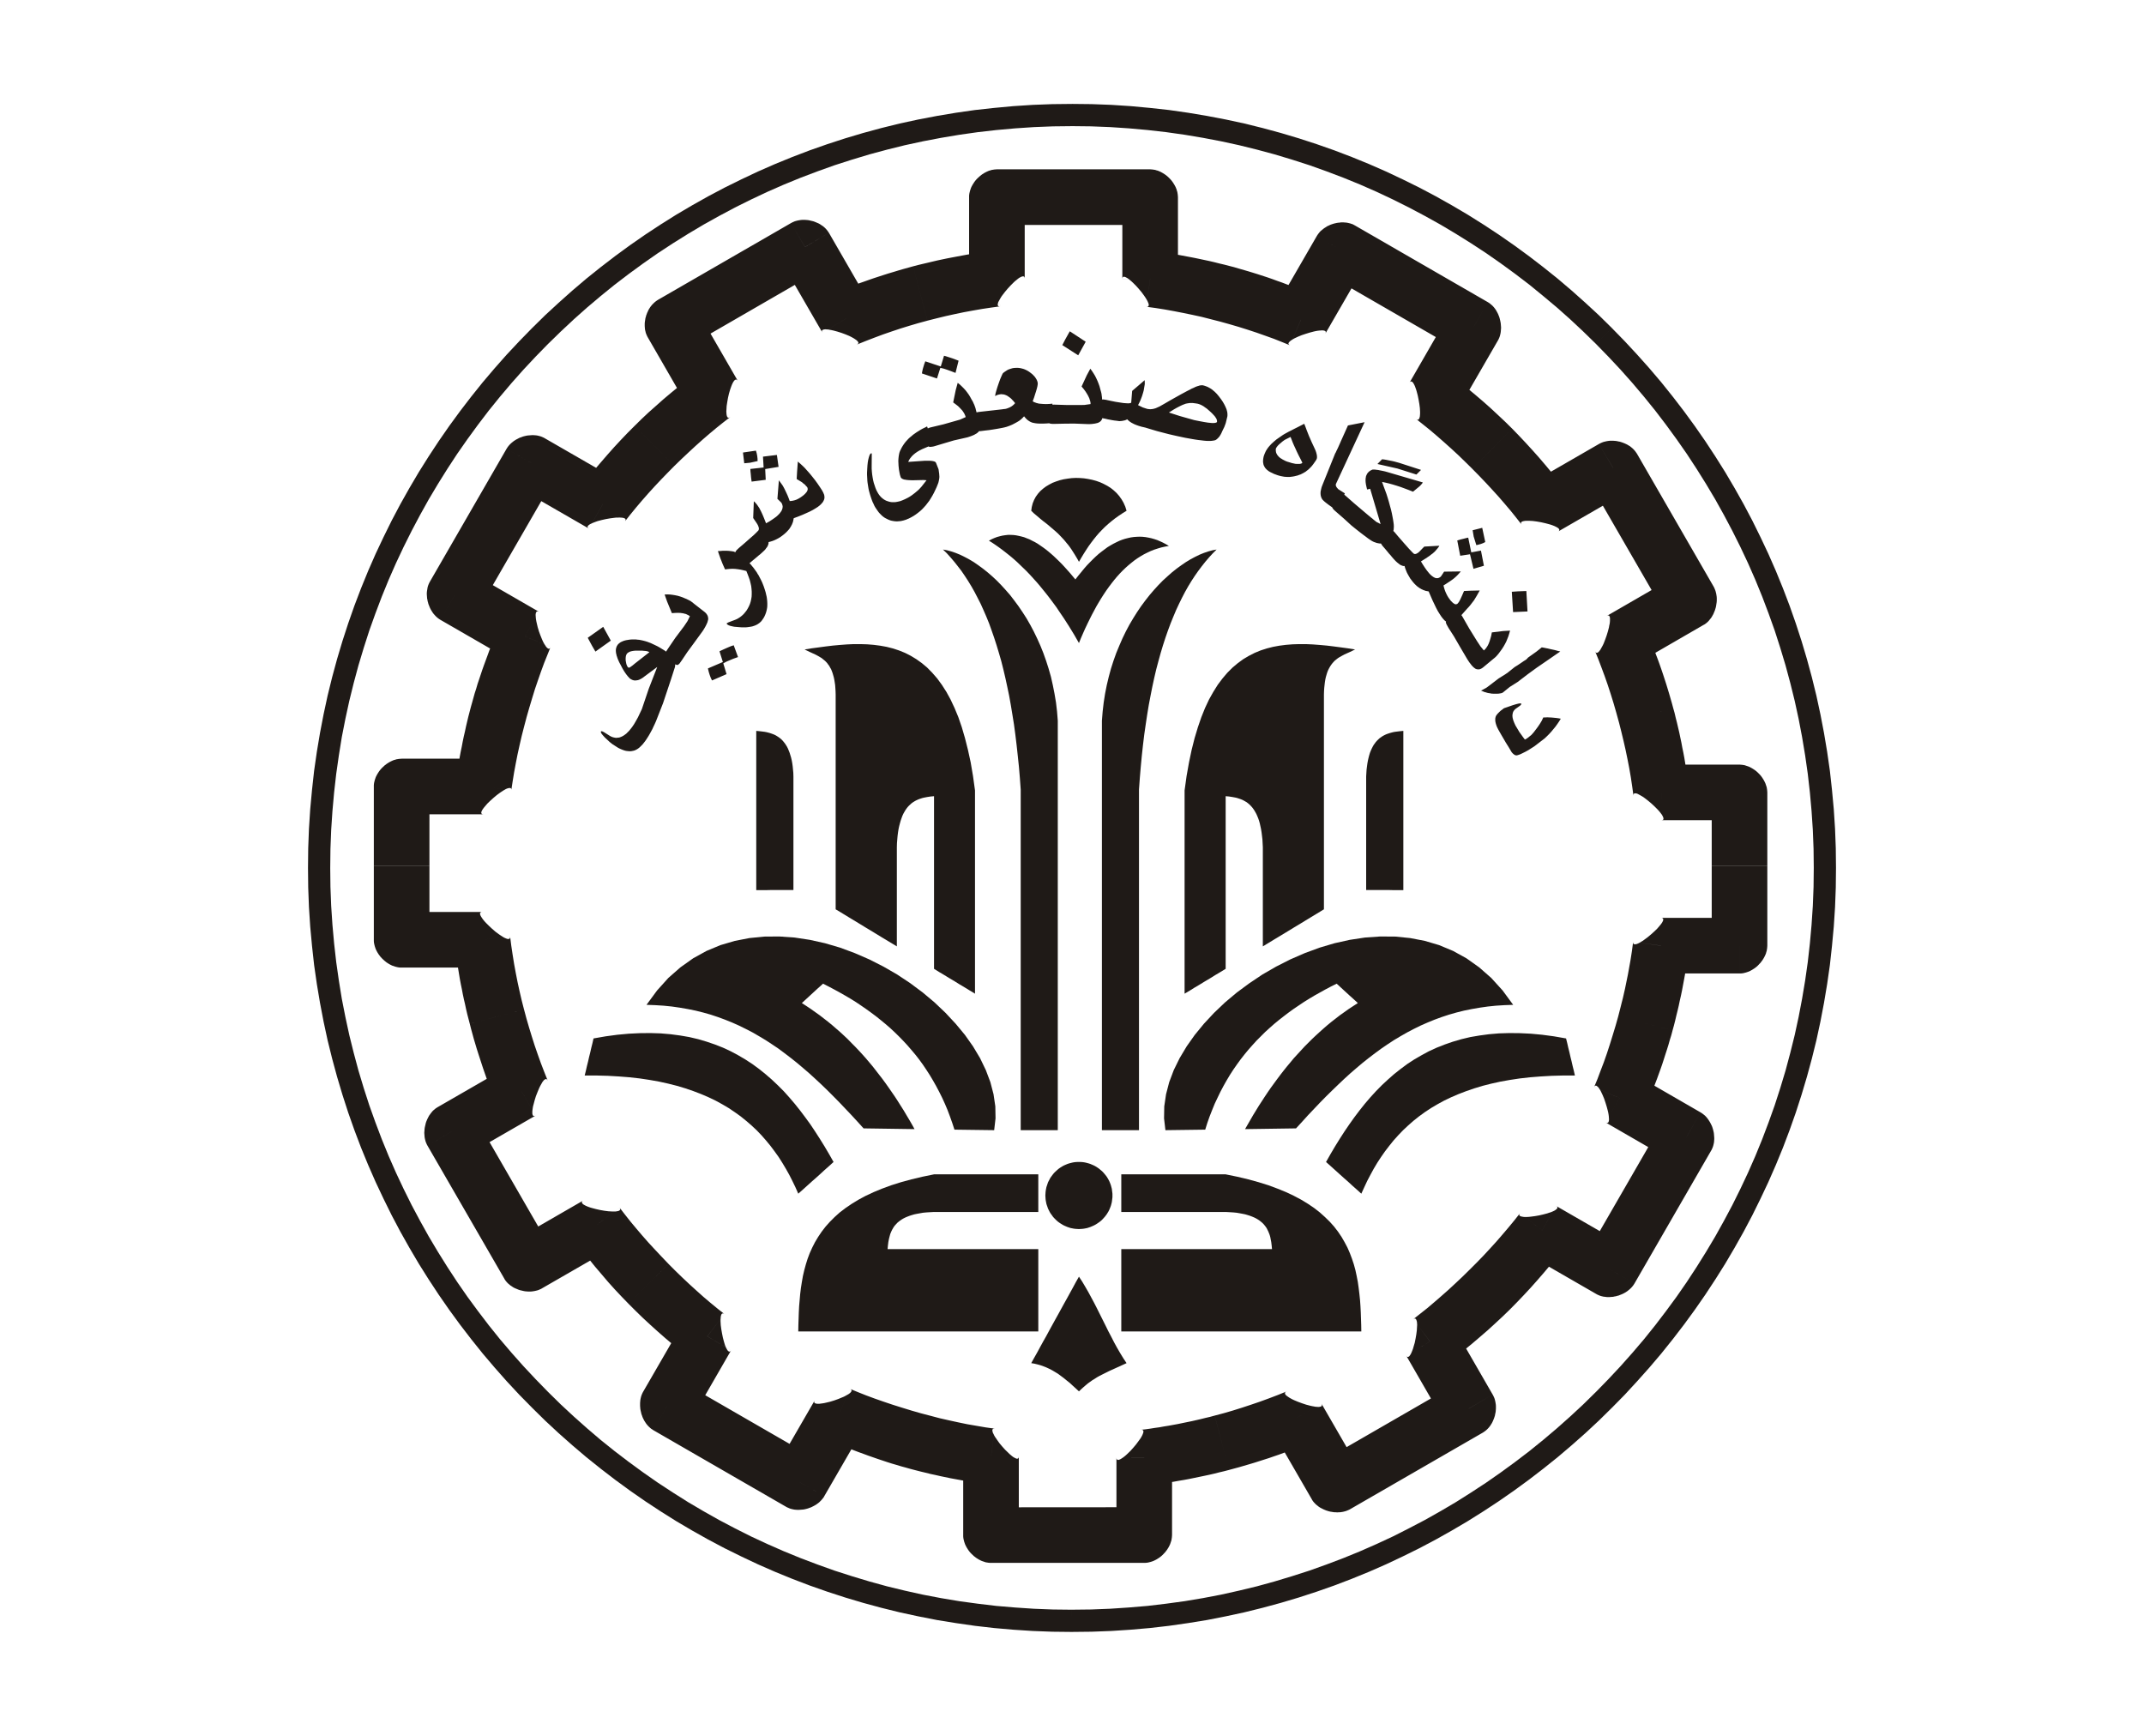
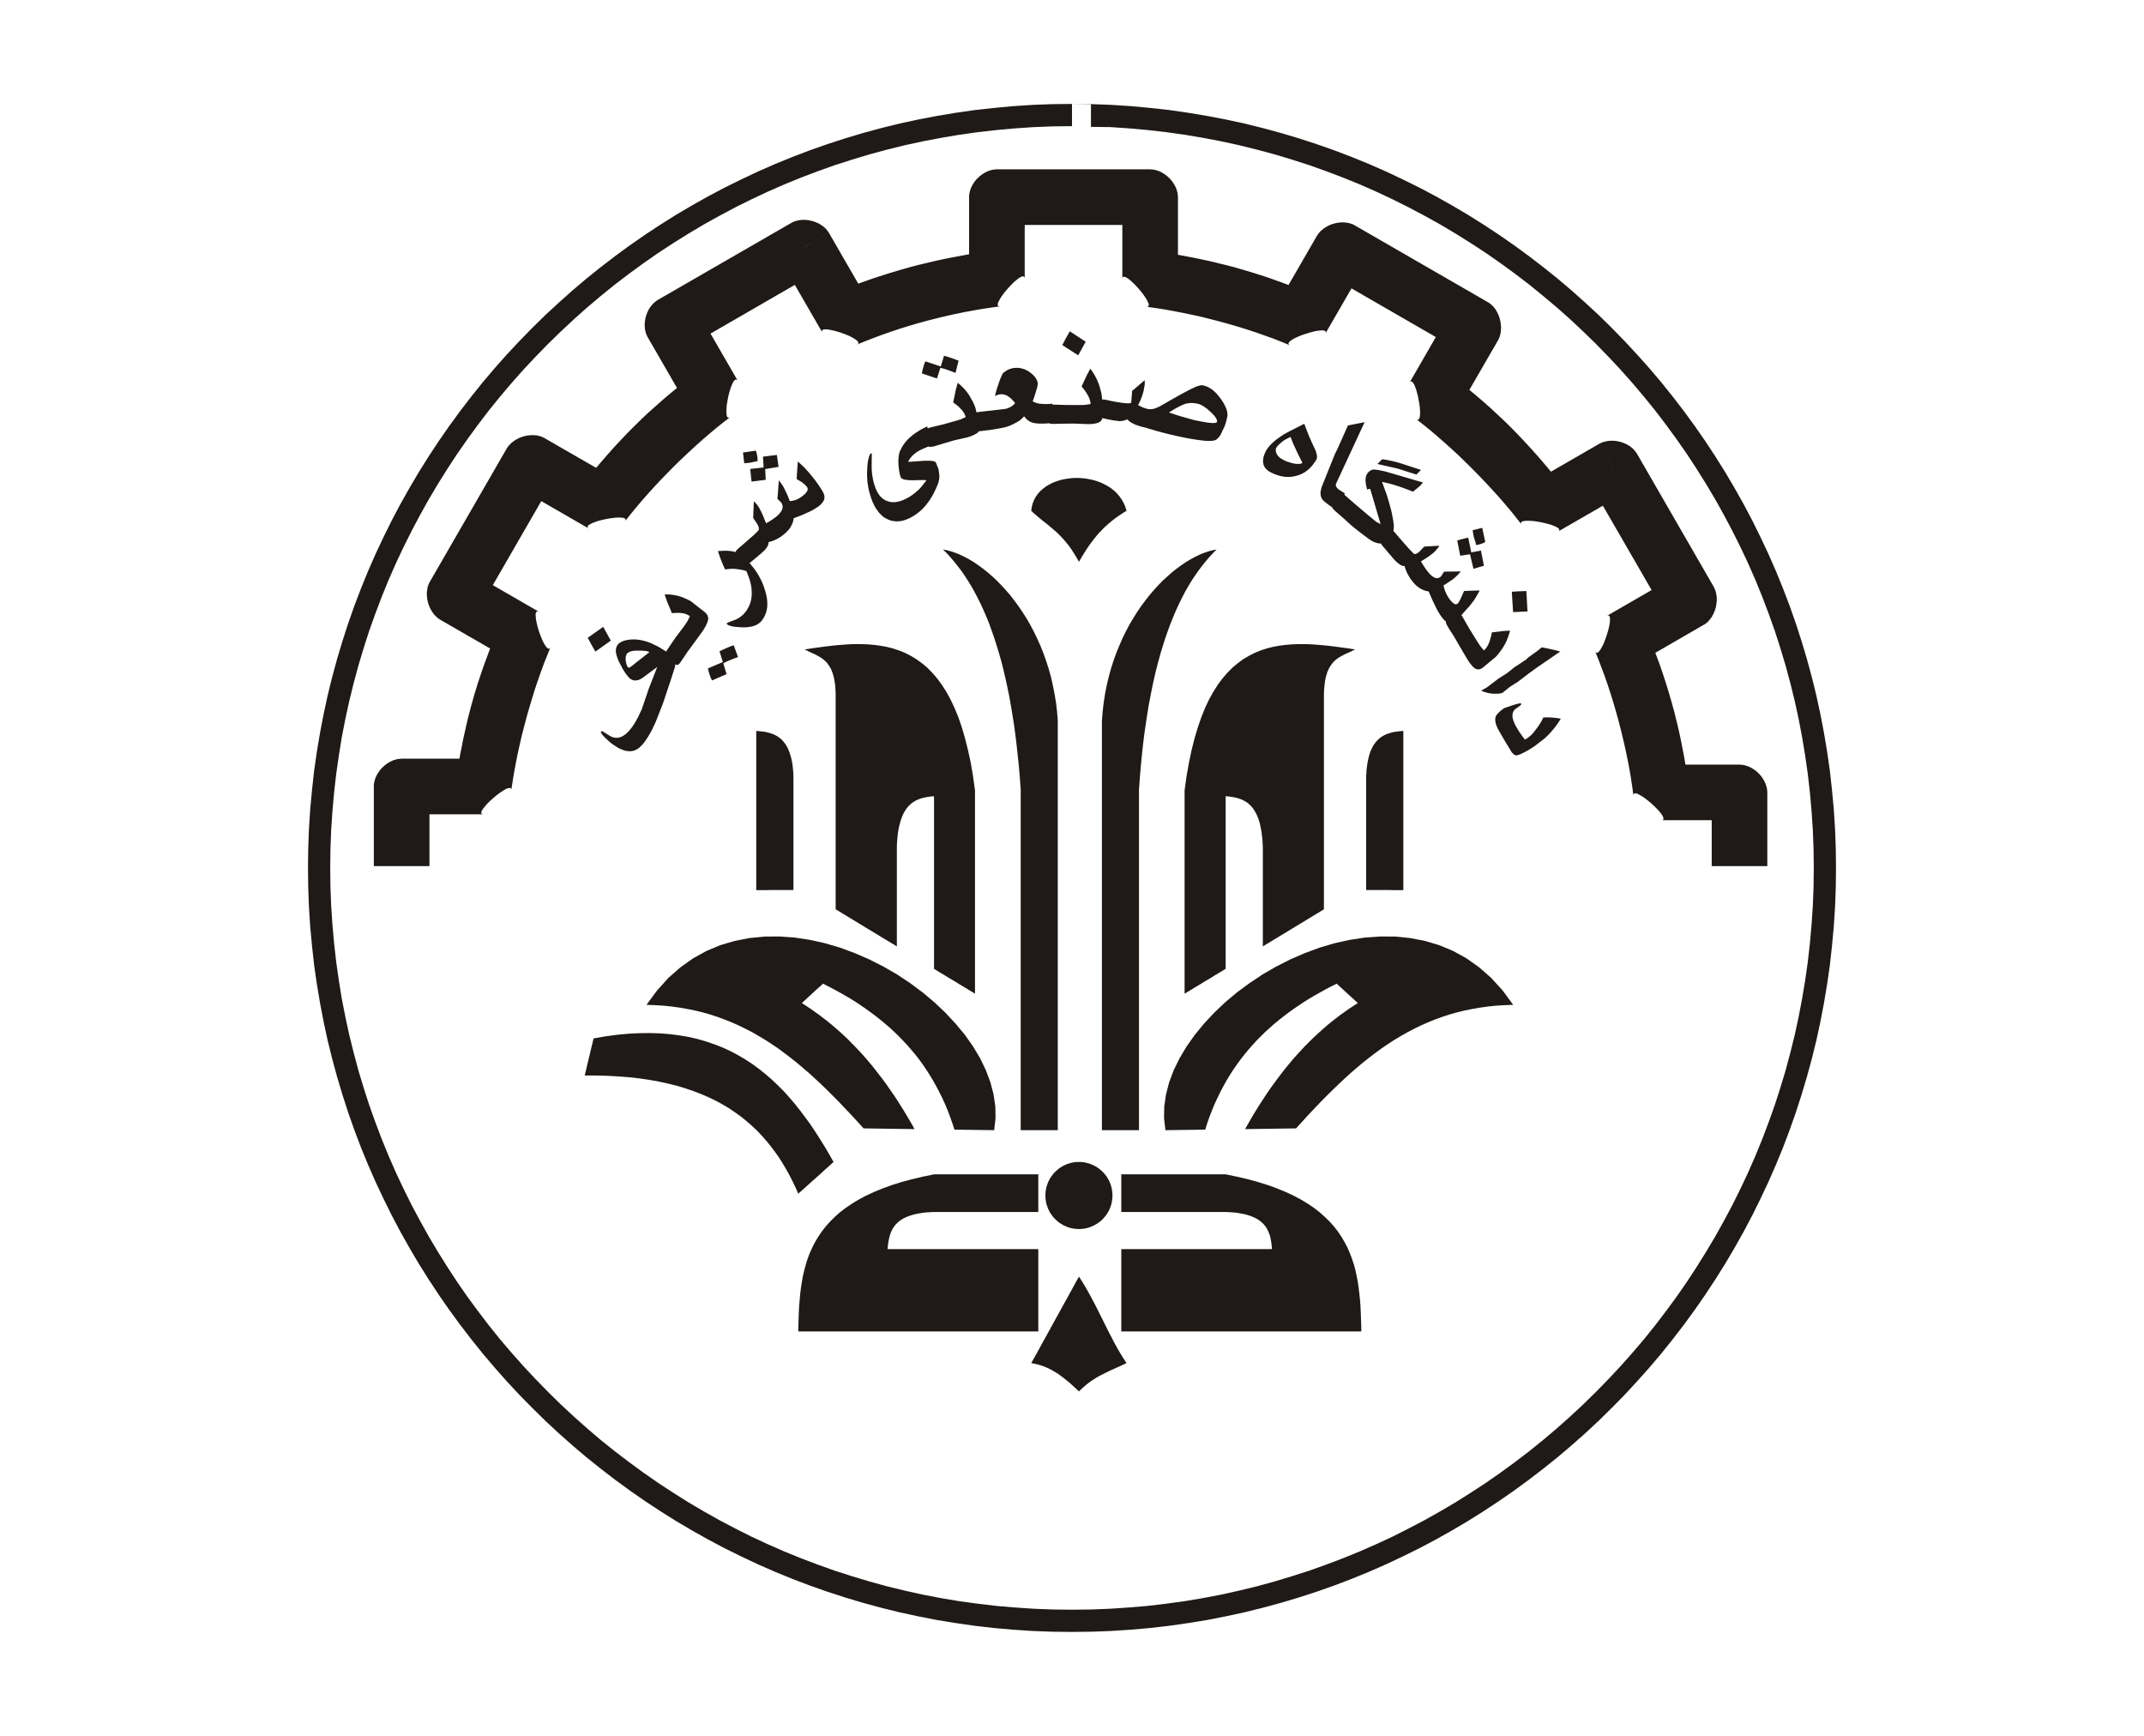
<svg xmlns="http://www.w3.org/2000/svg" version="1.1" id="Layer_1" x="0px" y="0px" width="1190.551px" height="963.78px" viewBox="0 14.173 1190.551 963.78" enable-background="new 0 14.173 1190.551 963.78" xml:space="preserve">
  <g>
-     <path fill="#1F1A17" d="M595.276,71.868l10.936,0.117l10.878,0.409l10.761,0.702l10.703,0.994l10.644,1.17l10.586,1.52   l10.469,1.754l10.41,1.988l10.293,2.222l10.176,2.515l10.118,2.748l10.001,2.982l9.884,3.216l9.825,3.45l9.65,3.684l9.591,3.918   l9.474,4.152l9.299,4.386l9.24,4.561l9.065,4.795l8.948,5.029l8.831,5.204l8.656,5.438l8.539,5.614l8.422,5.848l8.246,6.023   l8.071,6.199l7.954,6.374l7.778,6.608l7.603,6.783l7.486,6.9l7.252,7.134l-8.831,8.83l-7.077-6.9l-7.252-6.783l-7.369-6.549   l-7.603-6.374l-7.661-6.257l-7.895-6.023l-8.012-5.848l-8.129-5.672l-8.305-5.438l-8.422-5.263l-8.539-5.088l-8.714-4.854   l-8.831-4.678l-8.89-4.444l-9.065-4.269l-9.182-4.035l-9.299-3.801l-9.416-3.567l-9.474-3.392l-9.65-3.099l-9.708-2.924   l-9.767-2.631l-9.942-2.456l-9.942-2.164l-10.118-1.93l-10.118-1.696L647.56,87.54l-10.293-1.17l-10.41-0.936l-10.469-0.702   l-10.527-0.409l-10.586-0.117V71.868L595.276,71.868z M895.064,196.308l7.135,7.31l6.901,7.427l6.784,7.602l6.609,7.778   l6.375,7.953l6.199,8.07l6.024,8.245l5.848,8.421l5.614,8.538l5.439,8.655l5.205,8.83l5.03,8.947l4.796,9.064l4.562,9.239   l4.386,9.298l4.152,9.473l3.918,9.59l3.684,9.649l3.451,9.824l3.217,9.883l2.983,10l2.749,10.117l2.515,10.234l2.222,10.292   l1.988,10.351l1.755,10.467l1.521,10.584l1.17,10.643l0.994,10.701l0.702,10.818l0.409,10.818l0.117,10.935h-12.34l-0.117-10.584   l-0.409-10.526l-0.702-10.467l-0.936-10.409l-1.17-10.292l-1.462-10.234l-1.696-10.175l-1.93-10.117l-2.164-9.941l-2.456-9.941   l-2.632-9.766l-2.924-9.707l-3.1-9.649l-3.392-9.473l-3.568-9.415l-3.801-9.298l-4.035-9.181l-4.269-9.064l-4.445-8.889   l-4.679-8.83l-4.854-8.713l-5.088-8.538l-5.264-8.421l-5.439-8.304l-5.673-8.128l-5.848-8.011l-6.024-7.894l-6.199-7.661   l-6.433-7.602l-6.55-7.368l-6.784-7.251l-6.901-7.076L895.064,196.308L895.064,196.308z M1019.517,496.063l-0.117,10.935   l-0.409,10.877l-0.702,10.76l-0.994,10.701l-1.17,10.643l-1.521,10.584l-1.755,10.467l-1.988,10.409l-2.222,10.292l-2.515,10.175   l-2.749,10.117l-2.983,10l-3.217,9.941l-3.451,9.766l-3.684,9.707l-3.918,9.532l-4.152,9.473l-4.386,9.298l-4.562,9.239   l-4.796,9.064l-5.03,8.947l-5.205,8.83l-5.439,8.655l-5.614,8.538l-5.848,8.421l-6.024,8.245l-6.199,8.07l-6.375,7.953   l-6.609,7.778l-6.784,7.602l-6.901,7.485l-7.135,7.251l-8.831-8.83l6.901-7.076l6.784-7.251l6.55-7.368l6.433-7.544l6.199-7.719   l6.024-7.894l5.848-7.953l5.673-8.187l5.439-8.304l5.264-8.421l5.088-8.538l4.854-8.713l4.679-8.772l4.445-8.947l4.269-9.064   l4.035-9.181l3.801-9.298l3.568-9.415l3.392-9.473l3.1-9.59l2.924-9.707l2.632-9.824l2.456-9.883l2.164-10l1.93-10.117   l1.696-10.117l1.462-10.234l1.17-10.351l0.936-10.409l0.702-10.467l0.409-10.526l0.117-10.584H1019.517L1019.517,496.063z    M895.064,795.818l-7.252,7.134l-7.486,6.959l-7.603,6.725l-7.778,6.608l-7.954,6.374l-8.071,6.199l-8.246,6.023l-8.422,5.848   l-8.539,5.614l-8.656,5.438l-8.831,5.204l-8.948,5.029l-9.065,4.795l-9.24,4.561l-9.299,4.386l-9.474,4.152l-9.591,3.918   l-9.65,3.684l-9.825,3.45l-9.884,3.216l-10.001,2.982l-10.118,2.748l-10.176,2.515l-10.293,2.222l-10.41,2.047l-10.469,1.696   l-10.586,1.52l-10.644,1.228l-10.703,0.936l-10.761,0.702l-10.878,0.409l-10.936,0.117v-12.339l10.586-0.117l10.527-0.409   l10.469-0.702l10.41-0.877l10.293-1.228l10.293-1.403l10.118-1.696l10.118-1.93l9.942-2.222l9.942-2.398l9.767-2.69l9.708-2.924   l9.65-3.099l9.474-3.392l9.416-3.567l9.299-3.801l9.182-4.035l9.065-4.21l8.89-4.503l8.831-4.62l8.714-4.912l8.539-5.029   l8.422-5.322l8.305-5.438l8.129-5.672l8.012-5.848l7.895-6.023l7.661-6.199l7.603-6.432l7.369-6.549l7.252-6.725l7.077-6.959   L895.064,795.818L895.064,795.818z M595.276,920.258l-10.936-0.117l-10.878-0.409L562.7,919.03l-10.703-0.936l-10.644-1.228   l-10.586-1.52l-10.469-1.696l-10.41-2.047l-10.293-2.222l-10.176-2.515l-10.118-2.748l-10.001-2.982l-9.884-3.216l-9.825-3.45   l-9.65-3.684l-9.591-3.918l-9.474-4.152l-9.299-4.386l-9.24-4.561l-9.065-4.795l-8.948-5.029l-8.831-5.204l-8.656-5.438   l-8.539-5.614l-8.422-5.848l-8.246-6.023l-8.071-6.199l-7.954-6.374l-7.778-6.608l-7.603-6.725l-7.486-6.959l-7.252-7.134   l8.831-8.83l7.077,6.959l7.252,6.725l7.369,6.549l7.544,6.432l7.72,6.199l7.895,6.023l8.012,5.848l8.129,5.672l8.305,5.438   l8.422,5.322l8.539,5.029l8.714,4.912l8.773,4.62l8.948,4.503l9.065,4.21l9.182,4.035l9.299,3.801l9.416,3.567l9.474,3.392   l9.65,3.099l9.708,2.924l9.767,2.69l9.884,2.398l10.001,2.222l10.118,1.93l10.118,1.696l10.293,1.403l10.293,1.228l10.41,0.877   l10.469,0.702l10.527,0.409l10.586,0.117V920.258L595.276,920.258z M295.487,795.818l-7.135-7.251l-6.96-7.485l-6.726-7.602   l-6.609-7.778l-6.375-7.953l-6.199-8.07l-6.024-8.245l-5.848-8.421l-5.614-8.538l-5.439-8.655l-5.205-8.83l-5.03-8.947   l-4.796-9.064l-4.562-9.239l-4.386-9.298l-4.152-9.473l-3.918-9.532l-3.684-9.707l-3.451-9.766l-3.217-9.941l-2.983-10   l-2.749-10.117l-2.515-10.175l-2.222-10.292l-1.988-10.409l-1.755-10.467l-1.521-10.584l-1.17-10.643l-0.994-10.701l-0.702-10.76   l-0.409-10.877l-0.117-10.935h12.34l0.117,10.584l0.409,10.526l0.702,10.467l0.936,10.409l1.17,10.351l1.462,10.234l1.638,10.117   l1.988,10.117l2.164,10l2.456,9.883l2.632,9.824l2.924,9.707l3.1,9.59l3.392,9.473l3.568,9.415l3.801,9.298l4.035,9.181   l4.269,9.064l4.445,8.947l4.679,8.772l4.854,8.713l5.088,8.538l5.264,8.421l5.439,8.304l5.673,8.187l5.848,7.953l6.024,7.894   l6.199,7.719l6.433,7.544l6.55,7.368l6.784,7.251l6.901,7.076L295.487,795.818L295.487,795.818z M171.034,496.063l0.117-10.935   l0.409-10.818l0.702-10.818l0.994-10.701l1.17-10.643l1.521-10.584l1.755-10.467l1.988-10.351l2.222-10.292l2.515-10.234   l2.749-10.117l2.983-10l3.217-9.883l3.451-9.824l3.684-9.649l3.918-9.59l4.152-9.473l4.386-9.298l4.562-9.239l4.796-9.064   l5.03-8.947l5.205-8.83l5.439-8.655l5.614-8.538l5.848-8.421l6.024-8.245l6.199-8.07l6.375-7.953l6.609-7.778l6.726-7.602   l6.96-7.427l7.135-7.31l8.831,8.83l-6.901,7.076l-6.784,7.251l-6.55,7.368l-6.433,7.602l-6.199,7.661l-6.024,7.894l-5.848,8.011   l-5.673,8.128l-5.439,8.304l-5.264,8.421l-5.088,8.538l-4.854,8.713l-4.679,8.83l-4.445,8.889l-4.269,9.064l-4.035,9.181   l-3.801,9.298l-3.568,9.415l-3.392,9.473l-3.1,9.649l-2.924,9.707l-2.632,9.766l-2.456,9.941l-2.164,9.941l-1.988,10.117   l-1.638,10.175l-1.462,10.234l-1.17,10.292l-0.936,10.409l-0.702,10.467l-0.409,10.526l-0.117,10.584H171.034L171.034,496.063z    M295.487,196.308l7.252-7.134l7.486-6.9l7.603-6.783l7.778-6.608l7.954-6.374l8.071-6.199l8.246-6.023l8.422-5.848l8.539-5.614   l8.656-5.438l8.831-5.204l8.948-5.029l9.065-4.795l9.24-4.561l9.299-4.386l9.474-4.152l9.591-3.918l9.65-3.684l9.825-3.45   l9.884-3.216l10.001-2.982l10.118-2.748l10.176-2.515l10.293-2.222l10.41-1.988l10.469-1.754l10.586-1.52l10.644-1.17l10.703-0.994   l10.761-0.702l10.878-0.409l10.936-0.117v12.339l-10.586,0.117l-10.527,0.409l-10.469,0.702l-10.41,0.936l-10.293,1.17   l-10.293,1.462l-10.118,1.696l-10.118,1.93l-10.001,2.164l-9.884,2.456l-9.767,2.631l-9.708,2.924l-9.65,3.099l-9.474,3.392   l-9.416,3.567l-9.299,3.801l-9.182,4.035l-9.065,4.269l-8.948,4.444l-8.773,4.678l-8.714,4.854l-8.539,5.088l-8.422,5.263   l-8.305,5.438l-8.129,5.672l-8.012,5.848l-7.895,6.023l-7.72,6.257l-7.544,6.374l-7.369,6.549l-7.252,6.783l-7.077,6.9   L295.487,196.308L295.487,196.308z" />
-     <path fill="#1F1A17" d="M207.586,495.069h30.879v40.876h-30.879V495.069L207.586,495.069z M950.506,495.069h30.879v44.15h-30.879   V495.069L950.506,495.069z M981.386,539.219l-0.058,0.76l-0.058,0.702l-0.117,0.702l-0.117,0.76l-0.234,0.702l-0.175,0.702   l-0.292,0.702l-0.292,0.643l-0.351,0.702l-0.351,0.643l-0.409,0.643l-0.409,0.643l-0.468,0.585l-0.468,0.643l-0.526,0.526   l-0.526,0.585l-0.526,0.526l-0.585,0.526l-0.585,0.468l-0.643,0.468l-0.643,0.409l-0.643,0.409l-0.643,0.351l-0.643,0.351   l-0.702,0.292l-0.702,0.234l-0.702,0.234l-0.702,0.175l-0.702,0.175l-0.76,0.117l-0.702,0.058h-0.702v-15.438H981.386   L981.386,539.219z M965.946,554.657h-43.629v-30.876h43.629V554.657L965.946,554.657z M906.878,537.114v0.585l0.117,0.409   l0.234,0.234l0.351,0.117h0.468l0.526-0.058l0.643-0.234l0.702-0.292l0.76-0.409l0.76-0.468l0.877-0.526l0.877-0.643l1.813-1.345   l1.813-1.52l1.755-1.579l1.638-1.579l0.702-0.819l0.643-0.76l0.585-0.702l0.526-0.702l0.409-0.643l0.292-0.585l0.175-0.468   l0.058-0.468l-0.117-0.351l-0.234-0.292l-0.351-0.175l-0.585-0.058v15.438L906.878,537.114L906.878,537.114z M937.757,541.383   l-0.351,2.865l-0.409,2.865l-0.468,2.865l-0.468,2.865l-0.468,2.807l-0.526,2.865l-0.526,2.807l-0.526,2.807l-0.585,2.807   l-0.643,2.807l-0.585,2.807l-0.643,2.748l-0.702,2.807l-0.643,2.748l-0.702,2.748l-0.76,2.748l-30.119-8.011l0.643-2.515   l0.643-2.515l0.643-2.573l0.643-2.515l0.585-2.573l0.585-2.573l0.526-2.573l0.526-2.573l0.526-2.573l0.468-2.573l0.468-2.631   l0.468-2.573l0.409-2.573l0.409-2.631l0.351-2.632l0.351-2.631L937.757,541.383L937.757,541.383z M928.75,586.352l-0.702,2.631   l-0.819,2.632l-0.76,2.69l-0.819,2.631l-0.877,2.69l-0.877,2.748l-0.877,2.69l-0.936,2.69l-0.994,2.748l-0.994,2.748L919.042,616   l-1.053,2.748l-1.053,2.748l-1.111,2.807l-1.17,2.748l-1.17,2.807l-28.306-12.046l1.872-4.503l1.755-4.678l1.813-4.737l1.696-4.854   l1.638-5.029l1.579-5.087l1.579-5.205l1.521-5.38L928.75,586.352L928.75,586.352z M891.613,637.403l0.526,0.234l0.409,0.059   l0.292-0.175l0.292-0.234l0.175-0.409l0.117-0.585l0.058-0.643l-0.058-0.76l-0.059-0.877l-0.117-0.936l-0.175-0.994l-0.234-1.053   l-0.585-2.222l-0.702-2.281l-0.76-2.281l-0.877-2.105l-0.468-0.994l-0.409-0.877l-0.468-0.877l-0.468-0.702l-0.409-0.643   l-0.468-0.468l-0.409-0.351l-0.351-0.234l-0.409-0.058l-0.292,0.117l-0.351,0.292l-0.234,0.468l14.153,6.023L891.613,637.403   L891.613,637.403z M907.053,610.269l37.254,21.52l-15.44,27.134l-37.254-21.52L907.053,610.269L907.053,610.269z M944.307,631.789   l0.643,0.409l0.585,0.409l0.585,0.468l0.585,0.468l0.526,0.526l0.468,0.526l0.468,0.585l0.468,0.643l0.409,0.643l0.409,0.643   l0.351,0.643l0.351,0.702l0.351,0.702l0.292,0.702l0.234,0.76l0.234,0.76l0.175,0.76l0.175,0.702l0.117,0.819l0.059,0.76   l0.058,0.76l0.058,0.76v0.76l-0.058,0.76l-0.058,0.76l-0.117,0.702l-0.175,0.76l-0.175,0.702l-0.234,0.702l-0.292,0.702   l-0.292,0.643l-0.351,0.643l-13.568-7.719L944.307,631.789L944.307,631.789z M950.156,653.075l-42.518,73.682l-27.136-15.438   l42.518-73.682L950.156,653.075L950.156,653.075z M907.638,726.756l-0.409,0.643l-0.409,0.585l-0.468,0.585l-0.468,0.526   l-0.526,0.526l-0.585,0.526l-0.585,0.468l-0.585,0.468l-0.643,0.409l-0.643,0.409l-0.643,0.351l-0.702,0.351l-0.702,0.292   l-0.76,0.292l-0.702,0.292l-0.76,0.175l-0.76,0.234l-0.76,0.117l-0.76,0.175l-0.76,0.058l-0.76,0.058l-0.76,0.058h-0.76   l-0.76-0.058l-0.76-0.117l-0.702-0.058l-0.76-0.175l-0.702-0.175l-0.702-0.234l-0.702-0.292l-0.643-0.292l-0.643-0.351l7.72-13.567   L907.638,726.756L907.638,726.756z M886.35,732.604l-37.722-21.754l15.44-27.134l37.722,21.754L886.35,732.604L886.35,732.604z    M844.066,687.752l-0.292,0.468l-0.117,0.409l0.059,0.351l0.234,0.292l0.409,0.175l0.526,0.175l0.643,0.117l0.702,0.117h0.877   h0.936l0.994-0.058l1.053-0.117l2.281-0.292l2.339-0.409l2.281-0.526l2.222-0.585l0.994-0.351l0.994-0.292l0.819-0.351l0.819-0.351   l0.643-0.351l0.526-0.409l0.468-0.351l0.234-0.351l0.117-0.351l-0.058-0.351l-0.234-0.351l-0.468-0.292l-7.72,13.567   L844.066,687.752L844.066,687.752z M868.629,706.815l-3.684,4.678l-3.685,4.62l-3.743,4.444l-3.801,4.386l-3.801,4.269l-3.86,4.152   l-3.86,4.035l-3.86,3.918l-22.224-22.221l3.86-3.859l3.801-3.918l3.626-3.918l3.568-3.918l3.392-3.918l3.334-3.918l3.275-3.976   l3.1-3.918L868.629,706.815L868.629,706.815z M838.334,741.317l-3.918,3.801l-4.035,3.743l-4.152,3.801l-4.328,3.743l-4.386,3.743   l-4.562,3.743l-4.679,3.743l-4.854,3.684l-18.656-24.677l3.86-3.041l3.918-3.099l3.86-3.275l3.918-3.392l3.977-3.509l3.918-3.626   l3.977-3.743l3.918-3.859L838.334,741.317L838.334,741.317z M780.845,766.813l0.292,0.468l0.351,0.234l0.351,0.059l0.351-0.117   l0.351-0.234l0.351-0.468l0.351-0.526l0.351-0.643l0.351-0.819l0.351-0.877l0.351-0.936l0.292-1.053l0.643-2.164l0.468-2.339   l0.409-2.339l0.292-2.281l0.059-1.111l0.058-0.994l0.058-0.936l-0.058-0.877l-0.058-0.76l-0.175-0.643l-0.175-0.526l-0.234-0.351   l-0.292-0.292l-0.292-0.059l-0.409,0.117l-0.468,0.292l9.299,12.339L780.845,766.813L780.845,766.813z M807.338,751.141   l21.522,37.309l-26.493,15.672l-21.522-37.309L807.338,751.141L807.338,751.141z M828.86,788.45l0.351,0.643l0.292,0.643   l0.292,0.643l0.234,0.702l0.175,0.702l0.175,0.76l0.117,0.702l0.117,0.76l0.059,0.76v0.76v0.76l-0.059,0.76l-0.058,0.76   l-0.117,0.76l-0.175,0.702l-0.117,0.76l-0.234,0.76l-0.234,0.702l-0.292,0.76l-0.292,0.702l-0.292,0.643l-0.351,0.702l-0.409,0.643   l-0.351,0.585l-0.468,0.643l-0.468,0.585l-0.468,0.526l-0.526,0.526l-0.526,0.468l-0.585,0.468l-0.585,0.409l-0.585,0.409   l-7.837-13.274L828.86,788.45L828.86,788.45z M823.48,809.56l-73.69,42.513l-15.674-26.549l73.69-42.513L823.48,809.56   L823.48,809.56z M749.79,852.073l-0.643,0.351l-0.702,0.292l-0.702,0.292l-0.702,0.234l-0.702,0.175l-0.702,0.175l-0.76,0.117   l-0.76,0.117h-0.76l-0.76,0.059l-0.76-0.059h-0.819l-0.76-0.117l-0.76-0.117l-0.76-0.117l-0.76-0.175l-0.76-0.234l-0.76-0.234   l-0.702-0.292l-0.702-0.292l-0.702-0.351l-0.702-0.351l-0.643-0.351l-0.643-0.409l-0.585-0.468l-0.585-0.468l-0.585-0.468   l-0.468-0.526l-0.526-0.526l-0.468-0.585l-0.409-0.585l-0.351-0.643l13.568-7.719L749.79,852.073L749.79,852.073z M728.385,846.518   l-21.697-37.543l27.136-15.438l21.698,37.542L728.385,846.518L728.385,846.518z M714.407,786.754l-0.526,0.292l-0.292,0.292   l-0.058,0.351l0.058,0.351l0.175,0.409l0.351,0.409l0.526,0.409l0.643,0.468l0.702,0.468l0.819,0.468l0.877,0.468l0.994,0.468   l2.105,0.877l2.222,0.819l2.281,0.76l2.222,0.585l1.053,0.234l0.994,0.175l0.936,0.175l0.819,0.058l0.76,0.059l0.643-0.059   l0.585-0.117l0.409-0.175l0.234-0.234l0.117-0.292l-0.058-0.468l-0.175-0.468l-13.568,7.719L714.407,786.754L714.407,786.754z    M726.104,815.7l-2.632,1.111l-2.632,1.053l-2.69,0.994l-2.69,0.994l-2.632,0.994l-2.69,0.994l-2.749,0.936l-2.69,0.936   l-2.749,0.877l-2.749,0.877l-2.749,0.877l-2.749,0.819l-2.807,0.819l-2.807,0.819l-2.807,0.76l-2.807,0.76l-7.954-30.174   l5.088-1.345l5.03-1.462l5.03-1.579l4.971-1.637l4.971-1.696l4.971-1.813l4.913-1.871l4.913-1.988L726.104,815.7L726.104,815.7z    M682.475,830.32l-2.69,0.702l-2.749,0.643l-2.749,0.702l-2.807,0.643l-2.749,0.585l-2.807,0.585l-2.807,0.585l-2.866,0.585   l-2.807,0.526l-2.866,0.468l-2.866,0.526l-2.866,0.409l-2.924,0.468l-2.866,0.409l-2.924,0.409l-2.924,0.351l-3.626-30.876   l2.573-0.292l2.515-0.351l2.573-0.409l2.573-0.351l2.573-0.468l2.573-0.409l2.573-0.468l2.573-0.468l2.515-0.526l2.573-0.526   l2.573-0.526l2.573-0.585l2.515-0.585l2.573-0.643l2.515-0.585l2.573-0.702L682.475,830.32L682.475,830.32z M619.956,823.478   l0.058,0.585l0.175,0.351l0.234,0.234l0.351,0.117l0.468-0.058l0.526-0.175l0.585-0.292l0.643-0.409l0.702-0.468l0.76-0.585   l0.76-0.643l0.819-0.76l1.638-1.579l1.579-1.754l1.579-1.871l1.345-1.813l0.643-0.877l0.585-0.819l0.468-0.819l0.409-0.76   l0.292-0.702l0.234-0.643l0.117-0.526v-0.468l-0.176-0.351l-0.234-0.234l-0.409-0.117h-0.526l1.813,15.438H619.956L619.956,823.478   z M650.835,823.478v42.981h-30.879v-42.981H650.835L650.835,823.478z M650.835,866.459l-0.058,0.76l-0.058,0.702l-0.117,0.702   l-0.117,0.76l-0.234,0.702l-0.234,0.702l-0.234,0.702l-0.292,0.643l-0.351,0.702l-0.351,0.643l-0.409,0.643l-0.409,0.643   l-0.468,0.585l-0.468,0.643l-0.526,0.526l-0.526,0.585l-0.526,0.526l-0.585,0.526l-0.585,0.468l-0.643,0.468l-0.643,0.409   l-0.643,0.409l-0.643,0.351l-0.702,0.351l-0.643,0.292l-0.702,0.234l-0.702,0.234l-0.702,0.175l-0.702,0.175l-0.76,0.117   l-0.702,0.058h-0.702v-15.438H650.835L650.835,866.459z M635.396,881.897h-85.094v-30.818l85.094-0.058V881.897L635.396,881.897z    M550.302,881.897h-0.76l-0.702-0.058l-0.702-0.117l-0.76-0.117l-0.702-0.234l-0.702-0.234l-0.702-0.234l-0.643-0.292l-0.702-0.351   l-0.643-0.351l-0.643-0.409l-0.643-0.409l-0.585-0.468l-0.643-0.468l-0.526-0.526l-0.585-0.526l-0.526-0.526l-0.526-0.585   l-0.468-0.585l-0.468-0.643l-0.409-0.643l-0.409-0.643l-0.351-0.643l-0.351-0.702l-0.292-0.643l-0.234-0.702l-0.234-0.702   l-0.175-0.702l-0.175-0.702l-0.117-0.76l-0.059-0.702v-0.702h15.44V881.897L550.302,881.897z M534.862,866.517v-43.683h30.88   v43.683H534.862L534.862,866.517z M552.407,807.397h-0.585l-0.351,0.117l-0.292,0.234l-0.117,0.351v0.468l0.117,0.526l0.175,0.643   l0.351,0.643l0.351,0.76l0.468,0.819l0.585,0.819l0.585,0.877l1.345,1.871l1.521,1.813l1.579,1.754l1.638,1.579l0.76,0.76   l0.76,0.643l0.702,0.585l0.702,0.526l0.643,0.351l0.585,0.292l0.526,0.234h0.409l0.351-0.058l0.292-0.234l0.175-0.351l0.059-0.585   h-15.44L552.407,807.397L552.407,807.397z M548.196,838.273l-2.983-0.409l-2.924-0.409l-2.924-0.468l-2.924-0.468l-2.866-0.526   l-2.866-0.526l-2.866-0.526l-2.807-0.585l-2.807-0.585l-2.807-0.643l-2.749-0.585l-2.807-0.702l-2.69-0.643l-2.749-0.702   l-2.69-0.702l-2.69-0.76l8.539-30.116l5.147,1.345l5.088,1.345l5.147,1.169l5.088,1.111l5.088,1.053l5.088,0.877l5.088,0.877   l5.088,0.702L548.196,838.273L548.196,838.273z M503.047,829.033l-2.573-0.702l-2.515-0.76l-2.632-0.76l-2.573-0.819l-2.632-0.877   l-2.632-0.877l-2.69-0.936l-2.69-0.936l-2.69-0.994l-2.749-0.994l-2.749-1.053l-2.749-1.111l-2.807-1.111l-2.807-1.111l-2.807-1.17   l-2.807-1.228l12.048-28.303l4.386,1.813l4.562,1.813l4.737,1.754l4.854,1.696l5.03,1.696l5.205,1.637l5.322,1.637l5.497,1.579   L503.047,829.033L503.047,829.033z M452.4,791.725l-0.234,0.526l-0.058,0.409l0.117,0.351l0.292,0.234l0.409,0.175l0.526,0.117   l0.702,0.058h0.76l0.819-0.117l0.936-0.117l1.053-0.175l1.053-0.234l2.222-0.526l2.281-0.702l2.281-0.819l2.105-0.877l0.994-0.409   l0.877-0.468l0.819-0.468l0.76-0.409l0.643-0.468l0.468-0.409l0.351-0.409l0.234-0.409l0.058-0.409l-0.117-0.292l-0.292-0.351   l-0.468-0.234l-6.024,14.152L452.4,791.725L452.4,791.725z M479.536,807.163l-21.814,37.718l-27.136-15.438l21.814-37.718   L479.536,807.163L479.536,807.163z M457.722,844.881l-0.351,0.643l-0.468,0.585l-0.468,0.585l-0.468,0.526l-0.526,0.526   l-0.526,0.526l-0.585,0.468l-0.643,0.468l-0.585,0.409l-0.702,0.409l-0.643,0.351l-0.702,0.351l-0.702,0.351l-0.702,0.234   l-0.76,0.292l-0.76,0.234l-0.702,0.175l-0.76,0.175l-0.76,0.117l-0.76,0.058l-0.819,0.058l-0.76,0.058h-0.76l-0.76-0.058   l-0.702-0.058l-0.76-0.117l-0.76-0.175l-0.702-0.175l-0.702-0.234l-0.643-0.292l-0.702-0.292l-0.643-0.351l7.72-13.567   L457.722,844.881L457.722,844.881z M436.434,850.728l-73.69-42.513l15.44-27.133l73.69,42.513L436.434,850.728L436.434,850.728z    M362.744,808.215l-0.585-0.409l-0.643-0.409l-0.526-0.468l-0.526-0.468l-0.526-0.526l-0.526-0.585l-0.468-0.585l-0.409-0.585   l-0.409-0.643l-0.409-0.643l-0.351-0.702l-0.351-0.702l-0.292-0.702l-0.234-0.702l-0.292-0.76l-0.175-0.76l-0.175-0.76l-0.175-0.76   l-0.117-0.76l-0.058-0.76l-0.059-0.76v-0.76v-0.819l0.059-0.76l0.058-0.702l0.117-0.76l0.175-0.76l0.175-0.702l0.234-0.702   l0.292-0.702l0.292-0.643l0.351-0.643l13.276,7.836L362.744,808.215L362.744,808.215z M357.188,786.813l22.282-38.537   l26.493,15.672l-22.224,38.537L357.188,786.813L357.188,786.813z M402.279,743.773l-0.468-0.292l-0.409-0.058l-0.351,0.058   l-0.292,0.234l-0.234,0.409l-0.175,0.526l-0.117,0.643l-0.059,0.76l-0.058,0.819v0.936l0.058,0.994l0.059,1.111l0.292,2.222   l0.409,2.339l0.468,2.339l0.585,2.222l0.292,0.994l0.292,0.994l0.351,0.877l0.351,0.76l0.351,0.643l0.351,0.585l0.351,0.409   l0.351,0.234l0.351,0.117l0.292-0.058l0.351-0.234l0.292-0.409l-13.217-7.836L402.279,743.773L402.279,743.773z M383.213,768.392   l-4.679-3.684l-4.562-3.743l-4.445-3.743l-4.328-3.801l-4.211-3.801l-4.094-3.801l-3.977-3.86l-3.86-3.859l22.165-22.163l3.86,3.86   l3.86,3.743l3.86,3.626l3.918,3.567l3.86,3.45l3.86,3.275l3.918,3.216l3.918,3.099L383.213,768.392L383.213,768.392z    M349.059,738.101l-3.801-3.918l-3.743-3.977l-3.743-4.152l-3.684-4.327l-3.743-4.386l-3.684-4.561l-3.684-4.678l-3.626-4.737   l24.68-18.713l2.983,3.86l3.1,3.918l3.217,3.859l3.334,3.918l3.451,3.918l3.626,3.918l3.684,3.918l3.801,3.976L349.059,738.101   L349.059,738.101z M323.852,680.735l-0.468,0.292l-0.234,0.351l-0.058,0.351l0.117,0.351l0.234,0.351l0.409,0.409l0.585,0.351   l0.643,0.351l0.76,0.351l0.877,0.351l0.994,0.351l0.994,0.292l2.222,0.585l2.339,0.526l2.339,0.409l2.281,0.292l1.053,0.058   l1.053,0.058h0.936h0.877l0.76-0.117l0.643-0.117l0.526-0.175l0.351-0.234l0.234-0.292l0.117-0.351l-0.117-0.409l-0.292-0.468   l-12.34,9.356L323.852,680.735L323.852,680.735z M339.526,707.283l-38.482,22.163l-15.674-26.49l38.482-22.221L339.526,707.283   L339.526,707.283z M301.043,729.446l-0.585,0.351l-0.702,0.292l-0.643,0.292l-0.702,0.234l-0.702,0.175l-0.76,0.175l-0.702,0.117   l-0.76,0.117l-0.76,0.059h-0.76h-0.76l-0.76-0.059l-0.76-0.058l-0.702-0.117l-0.76-0.175l-0.76-0.175l-0.76-0.175l-0.702-0.234   l-0.702-0.292l-0.702-0.292l-0.702-0.292l-0.702-0.351l-0.643-0.409l-0.585-0.409l-0.643-0.409l-0.526-0.468l-0.585-0.468   l-0.526-0.526l-0.468-0.526l-0.468-0.585l-0.409-0.585l-0.351-0.643l13.217-7.836L301.043,729.446L301.043,729.446z    M279.989,724.008l-42.576-73.682l26.552-15.672l42.518,73.682L279.989,724.008L279.989,724.008z M237.413,650.326l-0.351-0.643   l-0.292-0.643l-0.292-0.702l-0.234-0.702l-0.175-0.702l-0.175-0.76l-0.117-0.702l-0.058-0.76l-0.058-0.76l-0.058-0.76l0.058-0.819   l0.058-0.76l0.058-0.76l0.117-0.76l0.175-0.76l0.175-0.76l0.175-0.76l0.234-0.76l0.292-0.702l0.292-0.702l0.351-0.702l0.351-0.702   l0.351-0.643l0.468-0.643l0.409-0.585l0.468-0.585l0.468-0.585l0.526-0.526l0.585-0.468l0.526-0.468l0.585-0.409l0.643-0.409   l7.72,13.567L237.413,650.326L237.413,650.326z M242.969,628.924l38.95-22.455l15.44,27.133l-38.95,22.455L242.969,628.924   L242.969,628.924z M304.143,614.187l-0.292-0.526l-0.292-0.292l-0.292-0.117l-0.409,0.117l-0.351,0.175l-0.468,0.351l-0.409,0.526   l-0.468,0.585l-0.409,0.76l-0.468,0.819l-0.468,0.877l-0.468,0.994l-0.877,2.105l-0.877,2.222l-0.702,2.281l-0.585,2.222   l-0.292,1.053l-0.175,0.994l-0.117,0.877l-0.117,0.877v0.76v0.643l0.117,0.526l0.175,0.409l0.234,0.292l0.351,0.117l0.409-0.058   l0.468-0.175l-7.72-13.567L304.143,614.187L304.143,614.187z M275.194,625.883l-1.053-2.632l-1.053-2.631l-0.994-2.632   l-0.994-2.632l-0.994-2.69l-0.936-2.69l-0.936-2.69l-0.877-2.69l-0.877-2.69l-0.877-2.69l-0.877-2.748l-0.819-2.748l-0.819-2.748   l-0.76-2.807l-0.76-2.748l-0.702-2.807l30.119-7.953l1.345,5.029l1.462,5.029l1.521,4.971l1.579,4.971l1.696,4.912l1.755,4.912   l1.871,4.854l1.93,4.854L275.194,625.883L275.194,625.883z M260.865,582.61l-0.702-2.69l-0.702-2.69l-0.643-2.748l-0.585-2.748   l-0.643-2.748l-0.585-2.748l-0.526-2.807l-0.585-2.807l-0.526-2.807l-0.468-2.807l-0.468-2.865l-0.468-2.807l-0.409-2.865   l-0.409-2.924l-0.409-2.865l-0.351-2.924l30.879-3.626l0.643,5.088l0.76,5.088l0.819,5.088l0.936,5.088l0.994,5.029l1.111,5.088   l1.17,5.029l1.287,5.029L260.865,582.61L260.865,582.61z M267.825,520.507l-0.585,0.058l-0.351,0.175l-0.234,0.292l-0.117,0.351   l0.058,0.468l0.175,0.526l0.292,0.585l0.409,0.643l0.468,0.702l0.585,0.76l0.643,0.76l0.76,0.819l1.579,1.579l1.755,1.637   l1.813,1.579l1.813,1.345l0.936,0.643l0.819,0.526l0.819,0.526l0.76,0.409l0.702,0.292l0.585,0.234l0.585,0.117l0.468-0.058   l0.351-0.117l0.234-0.234l0.117-0.409v-0.585l-15.44,1.813V520.507L267.825,520.507z M267.825,551.383h-44.799v-30.876h44.799   V551.383L267.825,551.383z M223.026,551.383h-0.76l-0.702-0.058l-0.702-0.117l-0.76-0.175l-0.702-0.175l-0.702-0.234l-0.702-0.234   l-0.643-0.292l-0.702-0.351l-0.643-0.351l-0.643-0.409l-0.643-0.409l-0.585-0.468l-0.585-0.468l-0.585-0.526l-0.585-0.526   l-0.526-0.585l-0.526-0.526l-0.468-0.643l-0.468-0.585l-0.409-0.643l-0.409-0.643l-0.351-0.643l-0.351-0.702l-0.292-0.643   l-0.234-0.702l-0.234-0.702l-0.175-0.702l-0.175-0.76l-0.117-0.702l-0.058-0.702v-0.76h15.44V551.383L223.026,551.383z" />
+     <path fill="#1F1A17" d="M595.276,71.868l10.936,0.117l10.878,0.409l10.761,0.702l10.703,0.994l10.644,1.17l10.586,1.52   l10.469,1.754l10.41,1.988l10.293,2.222l10.176,2.515l10.118,2.748l10.001,2.982l9.884,3.216l9.825,3.45l9.65,3.684l9.591,3.918   l9.474,4.152l9.299,4.386l9.24,4.561l9.065,4.795l8.948,5.029l8.831,5.204l8.656,5.438l8.539,5.614l8.422,5.848l8.246,6.023   l8.071,6.199l7.954,6.374l7.778,6.608l7.603,6.783l7.486,6.9l7.252,7.134l-8.831,8.83l-7.077-6.9l-7.252-6.783l-7.369-6.549   l-7.603-6.374l-7.661-6.257l-7.895-6.023l-8.012-5.848l-8.129-5.672l-8.305-5.438l-8.422-5.263l-8.539-5.088l-8.714-4.854   l-8.831-4.678l-8.89-4.444l-9.065-4.269l-9.182-4.035l-9.299-3.801l-9.416-3.567l-9.474-3.392l-9.65-3.099l-9.708-2.924   l-9.767-2.631l-9.942-2.456l-9.942-2.164l-10.118-1.93l-10.118-1.696L647.56,87.54l-10.293-1.17l-10.41-0.936l-10.469-0.702   l-10.586-0.117V71.868L595.276,71.868z M895.064,196.308l7.135,7.31l6.901,7.427l6.784,7.602l6.609,7.778   l6.375,7.953l6.199,8.07l6.024,8.245l5.848,8.421l5.614,8.538l5.439,8.655l5.205,8.83l5.03,8.947l4.796,9.064l4.562,9.239   l4.386,9.298l4.152,9.473l3.918,9.59l3.684,9.649l3.451,9.824l3.217,9.883l2.983,10l2.749,10.117l2.515,10.234l2.222,10.292   l1.988,10.351l1.755,10.467l1.521,10.584l1.17,10.643l0.994,10.701l0.702,10.818l0.409,10.818l0.117,10.935h-12.34l-0.117-10.584   l-0.409-10.526l-0.702-10.467l-0.936-10.409l-1.17-10.292l-1.462-10.234l-1.696-10.175l-1.93-10.117l-2.164-9.941l-2.456-9.941   l-2.632-9.766l-2.924-9.707l-3.1-9.649l-3.392-9.473l-3.568-9.415l-3.801-9.298l-4.035-9.181l-4.269-9.064l-4.445-8.889   l-4.679-8.83l-4.854-8.713l-5.088-8.538l-5.264-8.421l-5.439-8.304l-5.673-8.128l-5.848-8.011l-6.024-7.894l-6.199-7.661   l-6.433-7.602l-6.55-7.368l-6.784-7.251l-6.901-7.076L895.064,196.308L895.064,196.308z M1019.517,496.063l-0.117,10.935   l-0.409,10.877l-0.702,10.76l-0.994,10.701l-1.17,10.643l-1.521,10.584l-1.755,10.467l-1.988,10.409l-2.222,10.292l-2.515,10.175   l-2.749,10.117l-2.983,10l-3.217,9.941l-3.451,9.766l-3.684,9.707l-3.918,9.532l-4.152,9.473l-4.386,9.298l-4.562,9.239   l-4.796,9.064l-5.03,8.947l-5.205,8.83l-5.439,8.655l-5.614,8.538l-5.848,8.421l-6.024,8.245l-6.199,8.07l-6.375,7.953   l-6.609,7.778l-6.784,7.602l-6.901,7.485l-7.135,7.251l-8.831-8.83l6.901-7.076l6.784-7.251l6.55-7.368l6.433-7.544l6.199-7.719   l6.024-7.894l5.848-7.953l5.673-8.187l5.439-8.304l5.264-8.421l5.088-8.538l4.854-8.713l4.679-8.772l4.445-8.947l4.269-9.064   l4.035-9.181l3.801-9.298l3.568-9.415l3.392-9.473l3.1-9.59l2.924-9.707l2.632-9.824l2.456-9.883l2.164-10l1.93-10.117   l1.696-10.117l1.462-10.234l1.17-10.351l0.936-10.409l0.702-10.467l0.409-10.526l0.117-10.584H1019.517L1019.517,496.063z    M895.064,795.818l-7.252,7.134l-7.486,6.959l-7.603,6.725l-7.778,6.608l-7.954,6.374l-8.071,6.199l-8.246,6.023l-8.422,5.848   l-8.539,5.614l-8.656,5.438l-8.831,5.204l-8.948,5.029l-9.065,4.795l-9.24,4.561l-9.299,4.386l-9.474,4.152l-9.591,3.918   l-9.65,3.684l-9.825,3.45l-9.884,3.216l-10.001,2.982l-10.118,2.748l-10.176,2.515l-10.293,2.222l-10.41,2.047l-10.469,1.696   l-10.586,1.52l-10.644,1.228l-10.703,0.936l-10.761,0.702l-10.878,0.409l-10.936,0.117v-12.339l10.586-0.117l10.527-0.409   l10.469-0.702l10.41-0.877l10.293-1.228l10.293-1.403l10.118-1.696l10.118-1.93l9.942-2.222l9.942-2.398l9.767-2.69l9.708-2.924   l9.65-3.099l9.474-3.392l9.416-3.567l9.299-3.801l9.182-4.035l9.065-4.21l8.89-4.503l8.831-4.62l8.714-4.912l8.539-5.029   l8.422-5.322l8.305-5.438l8.129-5.672l8.012-5.848l7.895-6.023l7.661-6.199l7.603-6.432l7.369-6.549l7.252-6.725l7.077-6.959   L895.064,795.818L895.064,795.818z M595.276,920.258l-10.936-0.117l-10.878-0.409L562.7,919.03l-10.703-0.936l-10.644-1.228   l-10.586-1.52l-10.469-1.696l-10.41-2.047l-10.293-2.222l-10.176-2.515l-10.118-2.748l-10.001-2.982l-9.884-3.216l-9.825-3.45   l-9.65-3.684l-9.591-3.918l-9.474-4.152l-9.299-4.386l-9.24-4.561l-9.065-4.795l-8.948-5.029l-8.831-5.204l-8.656-5.438   l-8.539-5.614l-8.422-5.848l-8.246-6.023l-8.071-6.199l-7.954-6.374l-7.778-6.608l-7.603-6.725l-7.486-6.959l-7.252-7.134   l8.831-8.83l7.077,6.959l7.252,6.725l7.369,6.549l7.544,6.432l7.72,6.199l7.895,6.023l8.012,5.848l8.129,5.672l8.305,5.438   l8.422,5.322l8.539,5.029l8.714,4.912l8.773,4.62l8.948,4.503l9.065,4.21l9.182,4.035l9.299,3.801l9.416,3.567l9.474,3.392   l9.65,3.099l9.708,2.924l9.767,2.69l9.884,2.398l10.001,2.222l10.118,1.93l10.118,1.696l10.293,1.403l10.293,1.228l10.41,0.877   l10.469,0.702l10.527,0.409l10.586,0.117V920.258L595.276,920.258z M295.487,795.818l-7.135-7.251l-6.96-7.485l-6.726-7.602   l-6.609-7.778l-6.375-7.953l-6.199-8.07l-6.024-8.245l-5.848-8.421l-5.614-8.538l-5.439-8.655l-5.205-8.83l-5.03-8.947   l-4.796-9.064l-4.562-9.239l-4.386-9.298l-4.152-9.473l-3.918-9.532l-3.684-9.707l-3.451-9.766l-3.217-9.941l-2.983-10   l-2.749-10.117l-2.515-10.175l-2.222-10.292l-1.988-10.409l-1.755-10.467l-1.521-10.584l-1.17-10.643l-0.994-10.701l-0.702-10.76   l-0.409-10.877l-0.117-10.935h12.34l0.117,10.584l0.409,10.526l0.702,10.467l0.936,10.409l1.17,10.351l1.462,10.234l1.638,10.117   l1.988,10.117l2.164,10l2.456,9.883l2.632,9.824l2.924,9.707l3.1,9.59l3.392,9.473l3.568,9.415l3.801,9.298l4.035,9.181   l4.269,9.064l4.445,8.947l4.679,8.772l4.854,8.713l5.088,8.538l5.264,8.421l5.439,8.304l5.673,8.187l5.848,7.953l6.024,7.894   l6.199,7.719l6.433,7.544l6.55,7.368l6.784,7.251l6.901,7.076L295.487,795.818L295.487,795.818z M171.034,496.063l0.117-10.935   l0.409-10.818l0.702-10.818l0.994-10.701l1.17-10.643l1.521-10.584l1.755-10.467l1.988-10.351l2.222-10.292l2.515-10.234   l2.749-10.117l2.983-10l3.217-9.883l3.451-9.824l3.684-9.649l3.918-9.59l4.152-9.473l4.386-9.298l4.562-9.239l4.796-9.064   l5.03-8.947l5.205-8.83l5.439-8.655l5.614-8.538l5.848-8.421l6.024-8.245l6.199-8.07l6.375-7.953l6.609-7.778l6.726-7.602   l6.96-7.427l7.135-7.31l8.831,8.83l-6.901,7.076l-6.784,7.251l-6.55,7.368l-6.433,7.602l-6.199,7.661l-6.024,7.894l-5.848,8.011   l-5.673,8.128l-5.439,8.304l-5.264,8.421l-5.088,8.538l-4.854,8.713l-4.679,8.83l-4.445,8.889l-4.269,9.064l-4.035,9.181   l-3.801,9.298l-3.568,9.415l-3.392,9.473l-3.1,9.649l-2.924,9.707l-2.632,9.766l-2.456,9.941l-2.164,9.941l-1.988,10.117   l-1.638,10.175l-1.462,10.234l-1.17,10.292l-0.936,10.409l-0.702,10.467l-0.409,10.526l-0.117,10.584H171.034L171.034,496.063z    M295.487,196.308l7.252-7.134l7.486-6.9l7.603-6.783l7.778-6.608l7.954-6.374l8.071-6.199l8.246-6.023l8.422-5.848l8.539-5.614   l8.656-5.438l8.831-5.204l8.948-5.029l9.065-4.795l9.24-4.561l9.299-4.386l9.474-4.152l9.591-3.918l9.65-3.684l9.825-3.45   l9.884-3.216l10.001-2.982l10.118-2.748l10.176-2.515l10.293-2.222l10.41-1.988l10.469-1.754l10.586-1.52l10.644-1.17l10.703-0.994   l10.761-0.702l10.878-0.409l10.936-0.117v12.339l-10.586,0.117l-10.527,0.409l-10.469,0.702l-10.41,0.936l-10.293,1.17   l-10.293,1.462l-10.118,1.696l-10.118,1.93l-10.001,2.164l-9.884,2.456l-9.767,2.631l-9.708,2.924l-9.65,3.099l-9.474,3.392   l-9.416,3.567l-9.299,3.801l-9.182,4.035l-9.065,4.269l-8.948,4.444l-8.773,4.678l-8.714,4.854l-8.539,5.088l-8.422,5.263   l-8.305,5.438l-8.129,5.672l-8.012,5.848l-7.895,6.023l-7.72,6.257l-7.544,6.374l-7.369,6.549l-7.252,6.783l-7.077,6.9   L295.487,196.308L295.487,196.308z" />
    <path fill="#1F1A17" d="M640.776,153.619l2.866,0.409l2.807,0.409l2.866,0.409l2.807,0.468l2.807,0.468l2.807,0.526l2.807,0.526   l2.749,0.526l2.807,0.585l2.749,0.585l2.749,0.585l2.749,0.643l2.749,0.702l2.749,0.643l2.69,0.702l2.749,0.702l-7.954,30.174   l-5.03-1.286l-5.03-1.287l-5.088-1.111l-5.088-1.053l-5.088-0.994l-5.147-0.936l-5.147-0.819l-5.147-0.702L640.776,153.619   L640.776,153.619z M981.386,495.069h-30.879v-40.934h30.879V495.069L981.386,495.069z M238.466,495.069h-30.879V450.86h30.879   V495.069L238.466,495.069z M685.282,162.508l2.573,0.76l2.632,0.76l2.632,0.76l2.69,0.819l2.632,0.819l2.69,0.877l2.69,0.877   l2.69,0.936l2.69,0.994l2.69,0.936l2.749,1.053l2.749,0.994l2.749,1.111l2.749,1.111l2.749,1.111l2.749,1.111l-12.048,28.362   l-4.445-1.813l-4.562-1.813l-4.737-1.696l-4.796-1.696l-4.971-1.637l-5.03-1.579l-5.205-1.52l-5.264-1.462L685.282,162.508   L685.282,162.508z M735.929,199.466l0.234-0.526l0.058-0.409l-0.117-0.351l-0.292-0.234l-0.409-0.175l-0.526-0.117l-0.702-0.058   l-0.76,0.058l-0.877,0.058l-0.936,0.117l-0.994,0.175l-1.053,0.234l-2.222,0.585l-2.281,0.702l-2.281,0.76l-2.105,0.877   l-0.994,0.468l-0.877,0.409l-0.819,0.468l-0.76,0.468l-0.585,0.409l-0.526,0.468l-0.351,0.409l-0.234,0.351l-0.059,0.409   l0.117,0.292l0.292,0.292l0.468,0.292l6.024-14.152L735.929,199.466L735.929,199.466z M708.793,184.028l22.399-38.77l27.136,15.438   l-22.399,38.771L708.793,184.028L708.793,184.028z M731.192,145.257l0.409-0.643l0.409-0.585l0.468-0.585l0.468-0.585l0.526-0.526   l0.585-0.468l0.585-0.468l0.585-0.468l0.643-0.409l0.643-0.409l0.643-0.409l0.702-0.292l0.702-0.351l0.76-0.292l0.702-0.234   l0.76-0.234l0.76-0.175l0.76-0.175l0.76-0.117l0.76-0.058l0.76-0.117h0.76h0.76l0.76,0.059l0.76,0.058l0.702,0.117l0.76,0.175   l0.702,0.175l0.702,0.234l0.702,0.234l0.643,0.351l0.643,0.351l-7.72,13.567L731.192,145.257L731.192,145.257z M752.48,139.409   l73.69,42.513l-15.44,27.133l-73.69-42.513L752.48,139.409L752.48,139.409z M826.17,181.922l0.643,0.409l0.585,0.409l0.526,0.468   l0.585,0.468l0.526,0.526l0.468,0.526l0.468,0.585l0.468,0.643l0.409,0.643l0.351,0.643l0.351,0.643l0.351,0.702l0.292,0.76   l0.292,0.702l0.234,0.76l0.175,0.702l0.175,0.76l0.175,0.819l0.117,0.76l0.058,0.76l0.059,0.76l0.058,0.76l-0.058,0.76l-0.059,0.76   l-0.058,0.76l-0.117,0.76l-0.175,0.76l-0.175,0.702l-0.234,0.702l-0.292,0.702l-0.292,0.643l-0.351,0.643l-13.276-7.836   L826.17,181.922L826.17,181.922z M831.726,203.325l-22.575,39.063l-26.493-15.672l22.516-39.063L831.726,203.325L831.726,203.325z    M786.401,246.832l0.468,0.292l0.409,0.117l0.292-0.117l0.292-0.234l0.234-0.351l0.175-0.526l0.175-0.643l0.058-0.76l0.059-0.877   v-0.936l-0.059-0.994l-0.058-1.053l-0.292-2.281l-0.409-2.339l-0.468-2.339l-0.585-2.222l-0.292-0.994l-0.351-0.994l-0.292-0.819   l-0.351-0.819l-0.351-0.643l-0.351-0.585l-0.351-0.409l-0.351-0.234l-0.351-0.117l-0.351,0.058l-0.351,0.234l-0.292,0.468   l13.276,7.836L786.401,246.832L786.401,246.832z M805.467,222.272l4.62,3.626l4.562,3.684l4.445,3.684l4.386,3.743l4.211,3.743   l4.094,3.801l4.035,3.801l3.918,3.859l-22.224,22.221l-3.86-3.801l-3.86-3.743l-3.86-3.567l-3.918-3.509l-3.86-3.392l-3.918-3.333   l-3.918-3.158l-3.918-3.099L805.467,222.272L805.467,222.272z M839.738,252.212l3.743,3.86l3.743,3.976l3.801,4.152l3.743,4.21   l3.743,4.386l3.743,4.503l3.685,4.678l3.743,4.795l-24.739,18.654l-2.983-3.801l-3.1-3.86l-3.275-3.859l-3.334-3.859l-3.509-3.86   l-3.626-3.918l-3.743-3.918l-3.86-3.918L839.738,252.212L839.738,252.212z M865.12,309.345l0.468-0.292l0.234-0.351l0.058-0.351   L865.763,308l-0.234-0.351l-0.409-0.351l-0.585-0.351l-0.643-0.351l-0.76-0.351l-0.877-0.351l-0.994-0.351l-0.994-0.292   l-2.222-0.585l-2.339-0.526l-2.339-0.409l-2.281-0.292l-1.053-0.058l-1.053-0.058h-0.936h-0.819l-0.76,0.117l-0.643,0.117   l-0.526,0.175l-0.409,0.234l-0.234,0.292l-0.058,0.292l0.058,0.409l0.292,0.468l12.34-9.356L865.12,309.345L865.12,309.345z    M849.446,282.854l38.424-22.163l15.674,26.49l-38.424,22.163L849.446,282.854L849.446,282.854z M887.87,260.691l0.643-0.351   l0.643-0.292l0.702-0.292l0.643-0.234l0.76-0.175l0.702-0.175l0.702-0.117l0.76-0.117l0.76-0.059h0.76h0.76l0.76,0.059l0.76,0.058   l0.76,0.117l0.76,0.175l0.702,0.117l0.76,0.234l0.702,0.234l0.76,0.292l0.702,0.292l0.643,0.292l0.702,0.351l0.643,0.409   l0.643,0.351l0.585,0.468l0.585,0.468l0.526,0.468l0.526,0.526l0.468,0.526l0.468,0.585l0.409,0.585l0.409,0.585l-13.276,7.836   L887.87,260.691L887.87,260.691z M908.983,266.071l42.518,73.681l-26.493,15.672l-42.576-73.682L908.983,266.071L908.983,266.071z    M951.501,339.753l0.351,0.643l0.292,0.702l0.292,0.702l0.234,0.702l0.175,0.702l0.175,0.702l0.117,0.76l0.117,0.76l0.058,0.76   v0.76v0.76l-0.058,0.819l-0.117,0.76l-0.117,0.76l-0.117,0.76l-0.175,0.76l-0.234,0.76l-0.234,0.76l-0.292,0.702l-0.292,0.702   l-0.292,0.702l-0.409,0.702l-0.351,0.643l-0.409,0.643l-0.468,0.585l-0.468,0.585l-0.468,0.585l-0.526,0.526l-0.526,0.468   l-0.585,0.468l-0.585,0.409l-0.643,0.351l-7.72-13.567L951.501,339.753L951.501,339.753z M945.945,361.156l-38.307,22.163   l-15.44-27.133l38.365-22.163L945.945,361.156L945.945,361.156z M885.765,375.775l0.234,0.468l0.292,0.292l0.351,0.117l0.351-0.058   l0.409-0.234l0.409-0.351l0.409-0.526l0.468-0.585l0.409-0.76l0.468-0.819l0.468-0.877l0.468-0.994l0.819-2.105l0.819-2.281   l0.702-2.281l0.585-2.222l0.175-1.053l0.234-0.994l0.117-0.936l0.058-0.877v-0.76v-0.643l-0.117-0.585l-0.175-0.409l-0.292-0.292   l-0.292-0.117l-0.409,0.058l-0.526,0.234l7.72,13.567L885.765,375.775L885.765,375.775z M914.071,363.729l1.17,2.807l1.111,2.748   l1.111,2.807l1.111,2.748l0.994,2.807l1.053,2.748l0.994,2.748l0.936,2.69l0.936,2.749l0.877,2.69l0.877,2.69l0.819,2.69   l0.819,2.69l0.76,2.632l0.76,2.632l0.702,2.631l-30.119,7.953l-1.462-5.321L896,404.604l-1.579-5.088l-1.638-5.029l-1.696-4.854   l-1.755-4.737l-1.755-4.62l-1.813-4.503L914.071,363.729L914.071,363.729z M929.101,407.236l0.76,2.69l0.643,2.748l0.702,2.748   l0.643,2.748l0.643,2.748l0.585,2.807l0.585,2.748l0.526,2.865l0.585,2.807l0.526,2.807l0.468,2.865l0.468,2.865l0.468,2.924   l0.409,2.924l0.409,2.865l0.409,2.982l-30.879,3.567l-0.702-5.088l-0.76-5.088l-0.877-5.088l-0.994-5.088l-1.053-5.088l-1.17-5.146   l-1.228-5.088l-1.287-5.088L929.101,407.236L929.101,407.236z M922.493,469.573l0.526-0.058l0.409-0.117l0.234-0.292l0.059-0.351   l-0.059-0.468l-0.175-0.526l-0.292-0.585l-0.351-0.643l-0.526-0.702l-0.585-0.76l-0.643-0.76l-0.702-0.76l-1.638-1.637   l-1.755-1.637l-1.813-1.52l-1.813-1.403l-0.877-0.643l-0.877-0.526l-0.819-0.468l-0.76-0.409l-0.643-0.351l-0.643-0.234   l-0.526-0.058h-0.468l-0.351,0.117l-0.234,0.234l-0.117,0.409v0.526l15.44-1.813V469.573L922.493,469.573z M922.493,438.697h43.453   v30.876h-43.453V438.697L922.493,438.697z M965.946,438.697l0.702,0.058l0.702,0.058l0.76,0.117l0.702,0.117l0.702,0.234   l0.702,0.234l0.702,0.234l0.702,0.292l0.643,0.351l0.643,0.351l0.643,0.409l0.643,0.409l0.643,0.468l0.585,0.468l0.585,0.526   l0.526,0.526l0.526,0.526l0.526,0.585l0.468,0.585l0.468,0.643l0.409,0.643l0.409,0.643l0.351,0.643l0.351,0.702l0.292,0.643   l0.234,0.702l0.234,0.702l0.234,0.702l0.117,0.702l0.117,0.76l0.058,0.702l0.058,0.702h-15.44V438.697L965.946,438.697z    M207.586,450.86v-0.702l0.058-0.702l0.117-0.76l0.175-0.702l0.175-0.702l0.234-0.702l0.234-0.702l0.292-0.702l0.351-0.643   l0.351-0.643l0.409-0.643l0.409-0.643l0.468-0.643l0.468-0.585l0.526-0.585l0.526-0.526l0.585-0.526l0.526-0.526l0.643-0.468   l0.585-0.468l0.643-0.409l0.643-0.409l0.643-0.351l0.702-0.351l0.643-0.292l0.702-0.292l0.702-0.175l0.702-0.234l0.76-0.117   l0.702-0.117l0.702-0.058l0.76-0.059v15.438H207.586L207.586,450.86z M223.026,435.422h45.442v30.876h-45.442V435.422   L223.026,435.422z M283.908,452.965l0.058-0.526l-0.117-0.409l-0.234-0.234l-0.351-0.117h-0.468l-0.526,0.117l-0.643,0.175   l-0.702,0.292l-0.702,0.409l-0.819,0.468l-0.877,0.585l-0.877,0.585l-1.813,1.345l-1.813,1.52l-1.755,1.579l-1.638,1.579   l-0.702,0.819l-0.643,0.76l-0.585,0.702l-0.526,0.702l-0.409,0.643l-0.292,0.585l-0.175,0.468l-0.059,0.468l0.117,0.351   l0.175,0.234l0.409,0.175l0.526,0.058V450.86L283.908,452.965L283.908,452.965z M253.028,448.755l0.409-2.924l0.468-2.865   l0.468-2.924l0.468-2.865l0.468-2.865l0.526-2.807l0.585-2.807l0.526-2.807l0.585-2.807l0.643-2.748l0.585-2.748l0.643-2.749   l0.643-2.69l0.702-2.69l0.702-2.69l0.76-2.69l30.119,8.596l-1.345,5.088l-1.287,5.029l-1.17,5.088l-1.111,5.029l-0.994,5.029   l-0.936,5.029l-0.819,5.029l-0.76,4.971L253.028,448.755L253.028,448.755z M262.21,404.078l0.702-2.515l0.702-2.515l0.819-2.515   l0.76-2.632l0.877-2.573l0.877-2.631l0.877-2.631l0.936-2.632l0.994-2.69l0.994-2.69l0.994-2.748l1.111-2.748l1.053-2.749   l1.17-2.807l1.111-2.807l1.228-2.807l28.306,12.046l-1.755,4.386l-1.813,4.503l-1.696,4.62l-1.696,4.854l-1.696,4.971l-1.579,5.146   l-1.579,5.263l-1.579,5.497L262.21,404.078L262.21,404.078z M299.289,353.846l-0.526-0.175l-0.409-0.058l-0.292,0.117l-0.292,0.292   l-0.175,0.409l-0.117,0.526l-0.058,0.643l0.058,0.76l0.059,0.877l0.117,0.936l0.175,0.994l0.234,1.053l0.526,2.222l0.702,2.339   l0.819,2.222l0.877,2.164l0.409,0.936l0.468,0.936l0.468,0.819l0.468,0.702l0.409,0.643l0.468,0.526l0.409,0.351l0.351,0.234   l0.409,0.058l0.292-0.117l0.351-0.292l0.234-0.526l-14.153-6.023L299.289,353.846L299.289,353.846z M283.849,380.979   l-39.243-22.631l15.44-27.133l39.243,22.631L283.849,380.979L283.849,380.979z M244.607,358.349l-0.643-0.409l-0.585-0.409   l-0.585-0.468l-0.526-0.468l-0.526-0.526l-0.526-0.585l-0.468-0.526l-0.468-0.643l-0.409-0.643l-0.409-0.643l-0.351-0.643   l-0.351-0.702l-0.292-0.702l-0.292-0.76l-0.292-0.702l-0.175-0.76l-0.234-0.76l-0.117-0.76l-0.175-0.76l-0.058-0.76l-0.058-0.76   l-0.058-0.76v-0.76l0.058-0.76l0.117-0.76l0.117-0.702l0.117-0.76l0.175-0.702l0.234-0.702l0.292-0.702l0.292-0.643l0.351-0.643   l13.568,7.719L244.607,358.349L244.607,358.349z M238.758,337.063l42.518-73.682l27.137,15.438l-42.518,73.682L238.758,337.063   L238.758,337.063z M281.276,263.381l0.409-0.643l0.409-0.585l0.468-0.585l0.468-0.526l0.526-0.526l0.585-0.526l0.585-0.468   l0.585-0.468l0.643-0.409l0.643-0.409l0.702-0.351l0.643-0.351l0.702-0.351l0.76-0.234l0.702-0.292l0.76-0.234l0.76-0.175   l0.76-0.175l0.76-0.117l0.76-0.059l0.76-0.058l0.76-0.058h0.76l0.76,0.058l0.76,0.058l0.76,0.117l0.702,0.175l0.702,0.175   l0.702,0.234l0.702,0.292l0.643,0.292l0.643,0.351l-7.72,13.567L281.276,263.381L281.276,263.381z M302.564,257.534l39.886,22.982   l-15.44,27.133l-39.886-22.982L302.564,257.534L302.564,257.534z M347.07,303.614l0.234-0.468l0.117-0.351l-0.059-0.351   l-0.234-0.292l-0.409-0.234l-0.468-0.175l-0.643-0.117l-0.76-0.058l-0.877-0.058l-0.936,0.058h-0.994l-1.053,0.117l-2.222,0.292   l-2.339,0.409l-2.339,0.526l-2.222,0.585l-0.994,0.351l-0.936,0.351l-0.877,0.351l-0.76,0.351l-0.702,0.351l-0.526,0.351   l-0.409,0.351l-0.292,0.351l-0.117,0.351l0.059,0.351l0.292,0.351l0.409,0.292l7.72-13.567L347.07,303.614L347.07,303.614z    M322.449,284.609l3.626-4.678l3.684-4.503l3.743-4.386l3.743-4.327l3.743-4.21l3.743-4.035l3.801-3.976l3.86-3.86l22.165,22.163   l-3.801,3.859l-3.685,3.801l-3.626,3.859l-3.509,3.859l-3.392,3.86l-3.275,3.859l-3.158,3.859l-3.041,3.86L322.449,284.609   L322.449,284.609z M352.392,250.633l3.801-3.743l3.977-3.743l4.152-3.684l4.211-3.743l4.386-3.684l4.503-3.684l4.62-3.684   l4.737-3.684l18.715,24.736l-3.86,2.982l-3.801,3.041l-3.86,3.216l-3.86,3.333l-3.86,3.45l-3.86,3.567l-3.918,3.684l-3.918,3.801   L352.392,250.633L352.392,250.633z M409.706,225.664l-0.351-0.468l-0.351-0.234l-0.351-0.058l-0.351,0.117l-0.351,0.234   l-0.351,0.409l-0.409,0.585l-0.351,0.643l-0.351,0.76l-0.351,0.877l-0.351,0.994l-0.351,0.994l-0.643,2.222l-0.526,2.281   l-0.409,2.339l-0.351,2.281l-0.058,1.053l-0.059,1.053l-0.058,0.936l0.058,0.819l0.059,0.76l0.117,0.643l0.175,0.526l0.234,0.409   l0.292,0.234l0.351,0.058l0.409-0.117l0.468-0.292l-9.357-12.339L409.706,225.664L409.706,225.664z M382.57,241.102l-22.809-39.531   l27.137-15.438l22.809,39.531L382.57,241.102L382.57,241.102z M359.761,201.571l-0.351-0.643l-0.292-0.643l-0.292-0.702   l-0.234-0.643l-0.175-0.76l-0.175-0.702l-0.117-0.702l-0.058-0.76l-0.058-0.76v-0.702v-0.76l0.058-0.76l0.117-0.76l0.117-0.76   l0.117-0.76l0.234-0.702l0.175-0.76l0.292-0.702l0.234-0.702l0.351-0.702l0.292-0.702l0.351-0.643l0.409-0.643l0.409-0.643   l0.468-0.585l0.468-0.585l0.526-0.526l0.526-0.526l0.526-0.468l0.585-0.468l0.585-0.409l0.643-0.409l7.837,13.274L359.761,201.571   L359.761,201.571z M365.493,180.577l73.69-42.513l15.674,26.49l-73.69,42.572L365.493,180.577L365.493,180.577z M439.182,138.064   l0.643-0.351l0.643-0.292l0.643-0.292l0.702-0.234l0.702-0.175l0.76-0.176l0.702-0.117l0.76-0.117l0.76-0.058h0.76h0.76l0.76,0.058   l0.76,0.058l0.76,0.117l0.702,0.175l0.76,0.175l0.76,0.175l0.702,0.234l0.702,0.292l0.702,0.292l0.702,0.292l0.702,0.351   l0.643,0.409l0.585,0.409l0.643,0.409l0.585,0.468l0.526,0.468l0.526,0.526l0.468,0.526l0.468,0.585l0.409,0.585l0.409,0.585   l-13.276,7.836L439.182,138.064L439.182,138.064z M460.295,143.444l22.926,39.706l-26.552,15.672l-22.926-39.648L460.295,143.444   L460.295,143.444z M475.793,205.489l0.468-0.292l0.292-0.292l0.117-0.292l-0.058-0.409l-0.234-0.351l-0.351-0.409l-0.526-0.468   l-0.585-0.409l-0.702-0.468l-0.819-0.468l-0.877-0.468l-0.936-0.468l-2.105-0.877l-2.222-0.819l-2.222-0.702l-2.164-0.585   l-1.053-0.234l-0.994-0.175l-0.877-0.175l-0.877-0.058l-0.702-0.058l-0.643,0.058l-0.526,0.117l-0.409,0.175l-0.292,0.234   l-0.117,0.351l0.058,0.409l0.234,0.468l13.276-7.836L475.793,205.489L475.793,205.489z M464.096,176.543l2.573-1.053l2.573-1.053   l2.632-0.994l2.632-0.994l2.632-0.994l2.69-0.936l2.632-0.936l2.69-0.936l2.69-0.877l2.69-0.877l2.749-0.877l2.749-0.819   l2.69-0.819l2.807-0.819l2.749-0.76l2.749-0.76l7.954,30.174l-4.971,1.345l-4.971,1.462l-4.913,1.52l-4.913,1.637l-4.913,1.696   l-4.854,1.813l-4.854,1.871l-4.796,1.93L464.096,176.543L464.096,176.543z M507.024,162.04l2.69-0.702l2.69-0.643l2.749-0.643   l2.69-0.643l2.749-0.643l2.749-0.585l2.807-0.585l2.749-0.526l2.807-0.526l2.807-0.526l2.866-0.526l2.866-0.468l2.807-0.409   l2.924-0.409l2.866-0.409l2.924-0.409l3.626,30.876l-5.088,0.702l-5.03,0.76l-5.03,0.877l-5.088,0.936l-5.03,1.053l-5.03,1.111   l-5.03,1.228l-5.088,1.286L507.024,162.04L507.024,162.04z M569.016,168.824l-0.059-0.526l-0.175-0.409l-0.292-0.234l-0.351-0.058   l-0.468,0.058l-0.526,0.175l-0.585,0.292l-0.643,0.351l-0.702,0.526l-0.702,0.585l-0.819,0.643l-0.76,0.702l-1.638,1.637   l-1.638,1.754l-1.521,1.813l-1.404,1.813l-0.643,0.877l-0.526,0.877l-0.468,0.819l-0.409,0.76l-0.351,0.643l-0.175,0.643   l-0.117,0.526v0.468l0.117,0.351l0.234,0.234l0.409,0.117h0.585l-1.813-15.438H569.016L569.016,168.824z M538.137,168.824V123.62   h30.879v45.203H538.137L538.137,168.824z M538.137,123.62v-0.702l0.058-0.702l0.117-0.76l0.175-0.702l0.175-0.702l0.234-0.702   l0.234-0.702l0.292-0.702l0.351-0.643l0.351-0.643l0.409-0.643l0.409-0.643l0.468-0.643l0.468-0.585l0.526-0.585l0.526-0.526   l0.585-0.526l0.585-0.526l0.585-0.468l0.585-0.468l0.643-0.409l0.643-0.409l0.643-0.351l0.702-0.351l0.643-0.292l0.702-0.292   l0.702-0.175l0.702-0.234l0.76-0.117l0.702-0.117l0.702-0.058l0.76-0.058v15.438H538.137L538.137,123.62z M553.577,108.182h85.094   v30.876h-85.094V108.182L553.577,108.182z M638.671,108.182l0.702,0.058l0.702,0.058l0.76,0.117l0.702,0.117l0.702,0.234   l0.702,0.175l0.702,0.292l0.702,0.292l0.643,0.351l0.643,0.351l0.643,0.409l0.643,0.409l0.643,0.468l0.585,0.468l0.585,0.526   l0.526,0.526l0.526,0.526l0.526,0.585l0.468,0.585l0.468,0.643l0.409,0.643l0.409,0.643l0.351,0.643l0.351,0.643l0.292,0.702   l0.292,0.702l0.175,0.702l0.234,0.702l0.117,0.702l0.117,0.76l0.058,0.702l0.058,0.702h-15.44V108.182L638.671,108.182z    M654.11,123.62v45.437h-30.879V123.62H654.11L654.11,123.62z M636.565,184.495h0.526l0.409-0.117l0.234-0.234l0.117-0.351   l0.058-0.468l-0.117-0.526l-0.234-0.585l-0.292-0.702l-0.409-0.76l-0.468-0.819l-0.526-0.819l-0.643-0.936l-1.345-1.813   l-1.521-1.813l-1.579-1.754l-1.579-1.579l-0.819-0.76l-0.76-0.643l-0.702-0.585l-0.702-0.526l-0.643-0.351l-0.526-0.292   l-0.526-0.175l-0.468-0.058l-0.351,0.058l-0.234,0.234l-0.175,0.409l-0.059,0.526h15.44L636.565,184.495L636.565,184.495z" />
    <polygon fill-rule="evenodd" clip-rule="evenodd" fill="#1F1A17" points="419.941,508.402 419.941,502.846 419.941,497.349    419.941,491.794 419.941,486.297 419.941,480.742 419.941,475.245 419.941,469.69 419.941,464.193 419.941,458.637    419.941,453.141 419.941,447.585 419.941,442.088 419.941,436.533 419.941,431.036 419.941,425.481 419.941,419.984    421.871,420.159 423.801,420.393 424.678,420.51 425.614,420.686 426.55,420.919 427.427,421.153 428.304,421.446 429.123,421.738    430,422.089 430.819,422.498 431.579,422.966 432.398,423.493 433.1,424.019 433.86,424.662 434.562,425.364 435.205,426.124    435.849,426.943 436.434,427.82 437.018,428.756 437.545,429.808 438.013,430.978 438.48,432.147 438.89,433.492 439.299,434.837    439.65,436.358 439.943,437.936 440.176,439.632 440.352,441.445 440.527,443.316 440.586,445.305 440.586,449.281    440.586,453.199 440.586,457.117 440.586,461.094 440.586,465.012 440.586,468.929 440.586,472.906 440.586,476.824    440.586,480.742 440.586,484.718 440.586,488.636 440.586,492.554 440.586,496.531 440.586,500.449 440.586,504.367    440.586,508.343 438.013,508.343 435.439,508.343 432.866,508.343 430.293,508.343 427.719,508.343 425.146,508.402    422.573,508.402 419.941,508.402  " />
    <polygon fill-rule="evenodd" clip-rule="evenodd" fill="#1F1A17" points="464.038,519.045 464.038,511.618 464.038,504.133    464.038,496.706 464.038,489.221 464.038,481.794 464.038,474.309 464.038,466.883 464.038,459.398 464.038,451.971    464.038,444.486 464.038,437.059 464.038,429.574 464.038,422.148 464.038,414.662 464.038,407.236 464.038,399.751    463.979,397.879 463.862,396.125 463.745,394.488 463.512,392.967 463.278,391.505 462.985,390.16 462.634,388.932    462.283,387.763 461.874,386.652 461.465,385.658 460.938,384.78 460.47,383.903 459.886,383.143 459.359,382.383 458.774,381.74    458.131,381.096 457.488,380.57 456.844,380.044 456.201,379.518 455.499,379.108 454.096,378.289 452.634,377.529    449.709,376.184 446.785,374.781 450.704,374.138 454.68,373.611 458.599,373.085 462.517,372.617 466.377,372.266    470.237,371.974 474.039,371.799 477.782,371.799 481.525,371.915 485.151,372.208 488.777,372.676 492.344,373.319    495.795,374.196 499.187,375.307 502.52,376.652 505.737,378.289 508.837,380.161 511.936,382.383 514.86,384.839 517.668,387.704    520.416,390.862 522.99,394.371 525.504,398.289 527.844,402.558 530.066,407.294 532.172,412.382 534.102,417.996    535.856,424.019 537.494,430.51 539.014,437.469 540.301,445.012 541.412,453.024 541.412,460.041 541.412,467.117    541.412,474.192 541.412,481.21 541.412,488.285 541.412,495.361 541.412,502.379 541.412,509.454 541.412,516.53 541.412,523.547    541.412,530.623 541.412,537.699 541.412,544.716 541.412,551.792 541.412,558.809 541.412,565.885 538.605,564.189    535.739,562.435 532.873,560.739 530.066,558.985 527.2,557.289 524.335,555.534 521.469,553.839 518.662,552.084 518.662,546.12    518.662,540.096 518.662,534.132 518.662,528.109 518.662,522.144 518.662,516.121 518.662,510.156 518.662,504.133    518.662,498.168 518.662,492.203 518.662,486.18 518.662,480.216 518.662,474.192 518.662,468.228 518.662,462.205 518.662,456.24    516.732,456.415 514.802,456.708 513.925,456.883 512.989,457.059 512.053,457.292 511.176,457.585 510.299,457.877    509.48,458.228 508.603,458.637 507.784,459.105 507.024,459.573 506.205,460.158 505.503,460.801 504.743,461.503    504.041,462.263 503.398,463.082 502.754,464.017 502.169,465.012 501.585,466.064 501.058,467.234 500.59,468.52 500.122,469.865    499.713,471.327 499.304,472.906 498.953,474.543 498.66,476.356 498.426,478.227 498.251,480.216 498.076,482.379    498.017,484.601 498.017,488.052 498.017,491.502 498.017,494.952 498.017,498.344 498.017,501.794 498.017,505.244    498.017,508.694 498.017,512.144 498.017,515.536 498.017,518.986 498.017,522.436 498.017,525.886 498.017,529.278    498.017,532.728 498.017,536.178 498.017,539.629 493.748,537.056 489.478,534.483 485.268,531.91 480.998,529.337    476.787,526.764 472.518,524.191 468.307,521.618 464.038,519.045  " />
    <polygon fill-rule="evenodd" clip-rule="evenodd" fill="#1F1A17" points="443.276,676.934 445.908,674.594 448.364,672.372    450.762,670.209 453.101,668.162 455.441,666.057 457.78,663.893 460.295,661.671 462.868,659.332 460.412,655.005    457.897,650.736 455.324,646.584 452.692,642.49 450.002,638.455 447.195,634.596 444.329,630.795 441.346,627.052    438.305,623.485 435.205,620.035 431.93,616.76 428.597,613.603 425.088,610.562 421.52,607.696 417.777,604.948 413.917,602.433    409.94,600.094 405.788,597.872 401.519,595.884 397.074,594.13 392.454,592.551 387.716,591.147 382.745,589.978 377.657,589.101    372.335,588.399 366.838,587.931 361.165,587.755 355.258,587.814 349.176,588.106 342.859,588.691 336.309,589.568    329.584,590.738 328.999,593.311 328.355,595.884 327.771,598.457 327.127,601.03 326.542,603.603 325.899,606.176    325.314,608.749 324.671,611.322 331.28,611.322 337.654,611.497 343.737,611.848 349.644,612.316 355.316,612.959    360.755,613.778 366.019,614.714 371.049,615.825 375.903,617.053 380.581,618.456 385.026,619.977 389.296,621.614    393.389,623.368 397.308,625.24 401.051,627.286 404.618,629.391 408.01,631.672 411.285,634.011 414.385,636.526 417.368,639.099    420.175,641.73 422.865,644.537 425.38,647.402 427.836,650.385 430.117,653.426 432.34,656.525 434.387,659.741 436.375,663.074    438.247,666.408 440.001,669.858 441.697,673.366 443.276,676.934  " />
    <polygon fill-rule="evenodd" clip-rule="evenodd" fill="#1F1A17" points="479.536,640.678 476.203,636.993 472.81,633.309    469.477,629.801 466.143,626.292 462.81,622.9 459.476,619.567 456.143,616.351 452.751,613.193 449.417,610.152 446.025,607.229    442.633,604.363 439.182,601.615 435.732,598.983 432.281,596.41 428.714,594.013 425.146,591.674 421.52,589.51 417.894,587.405    414.151,585.475 410.35,583.604 406.548,581.908 402.63,580.329 398.653,578.867 394.618,577.522 390.465,576.352 386.254,575.3    381.927,574.423 377.54,573.662 373.096,573.019 368.475,572.551 363.797,572.259 359.001,572.084 364.849,564.131    371.107,557.172 377.833,551.266 384.909,546.237 392.337,542.143 400.057,538.927 408.01,536.588 416.14,535.009 424.444,534.19    432.808,534.132 441.229,534.717 449.709,536.003 458.131,537.874 466.494,540.33 474.682,543.371 482.753,546.88 490.59,550.856    498.192,555.242 505.503,560.096 512.404,565.242 518.954,570.739 525.037,576.528 530.651,582.551 535.798,588.75    540.301,595.124 544.219,601.673 547.436,608.34 549.951,615.006 551.705,621.731 552.699,628.456 552.816,635.122    552.056,641.672 530.008,641.379 528.78,637.637 527.493,634.011 526.148,630.444 524.686,626.994 523.165,623.661    521.528,620.386 519.831,617.17 518.077,614.07 516.264,611.03 514.334,608.047 512.404,605.182 510.357,602.375 508.252,599.685    506.029,597.053 503.807,594.48 501.468,591.966 499.128,589.568 496.672,587.171 494.216,584.89 491.642,582.668 489.011,580.504    486.379,578.399 483.63,576.352 480.881,574.364 478.074,572.434 475.208,570.505 472.284,568.692 469.301,566.938    466.319,565.242 463.219,563.546 460.119,561.909 457.02,560.33 455.558,561.675 454.037,563.02 452.575,564.365 451.113,565.71    449.651,567.055 448.189,568.4 446.727,569.745 445.265,571.089 447.779,572.727 450.236,574.364 452.692,576.119 455.09,577.814    457.429,579.627 459.769,581.44 462.049,583.311 464.272,585.241 466.494,587.171 468.658,589.159 470.764,591.147 472.81,593.252    474.857,595.299 476.904,597.463 478.893,599.626 480.823,601.79 482.753,604.071 484.624,606.293 486.437,608.632 488.25,610.971    490.063,613.31 491.818,615.708 493.514,618.105 495.21,620.561 496.906,623.017 498.543,625.532 500.122,628.046 501.76,630.619    503.281,633.192 504.86,635.824 506.38,638.455 507.842,641.087 479.536,640.678  " />
    <polygon fill-rule="evenodd" clip-rule="evenodd" fill="#1F1A17" points="576.561,666.174 576.561,668.805 576.561,671.437    576.561,674.01 576.561,676.641 576.561,679.273 576.561,681.846 576.561,684.477 576.561,687.109 572.935,687.109    569.309,687.109 565.624,687.109 561.998,687.109 558.372,687.109 554.688,687.109 551.062,687.109 547.436,687.109    543.751,687.109 540.125,687.109 536.499,687.109 532.815,687.109 529.189,687.109 525.563,687.109 521.878,687.109    518.252,687.109 516.264,687.226 514.334,687.343 512.521,687.518 510.883,687.81 509.246,688.103 507.784,688.395 506.38,688.804    505.094,689.214 503.865,689.682 502.754,690.149 501.702,690.676 500.707,691.26 499.83,691.845 499.011,692.489 498.251,693.132    497.608,693.833 496.964,694.535 496.379,695.295 495.912,696.056 495.444,696.874 495.034,697.693 494.683,698.512    494.333,699.389 494.099,700.266 493.865,701.143 493.631,702.079 493.455,702.956 493.28,703.892 493.046,705.821 492.87,707.693    498.134,707.693 503.339,707.693 508.603,707.693 513.808,707.693 519.013,707.693 524.276,707.693 529.481,707.693    534.745,707.693 539.95,707.693 545.213,707.693 550.419,707.693 555.682,707.693 560.887,707.693 566.092,707.693    571.356,707.693 576.561,707.693 576.561,710.558 576.561,713.423 576.561,716.289 576.561,719.154 576.561,722.02    576.561,724.885 576.561,727.692 576.561,730.557 576.561,733.423 576.561,736.288 576.561,739.154 576.561,742.019    576.561,744.826 576.561,747.691 576.561,750.557 576.561,753.422 568.256,753.422 559.893,753.422 551.588,753.422    543.225,753.422 534.92,753.422 526.616,753.422 518.252,753.422 509.948,753.422 501.585,753.422 493.28,753.422 484.917,753.422    476.612,753.422 468.249,753.422 459.944,753.422 451.639,753.422 443.276,753.422 443.335,749.913 443.452,746.463    443.569,742.955 443.744,739.504 444.036,736.113 444.329,732.721 444.738,729.329 445.265,725.996 445.849,722.663    446.61,719.388 447.487,716.172 448.481,713.014 449.651,709.915 451.055,706.815 452.575,703.833 454.33,700.909 456.26,698.044    458.423,695.237 460.821,692.547 463.453,689.916 466.319,687.343 469.535,684.886 472.986,682.547 476.729,680.267    480.764,678.103 485.151,676.056 489.829,674.127 494.917,672.255 500.298,670.56 506.088,668.981 512.229,667.519    518.779,666.174 522.346,666.174 525.972,666.174 529.598,666.174 533.224,666.174 536.792,666.174 540.418,666.174    544.044,666.174 547.67,666.174 551.296,666.174 554.863,666.174 558.489,666.174 562.115,666.174 565.741,666.174    569.367,666.174 572.935,666.174 576.561,666.174  " />
    <polygon fill-rule="evenodd" clip-rule="evenodd" fill="#1F1A17" points="599.136,659.332 600.071,659.332 601.007,659.39    601.943,659.507 602.879,659.683 603.756,659.917 604.633,660.151 605.51,660.443 606.329,660.794 607.148,661.145    607.967,661.554 608.785,662.022 609.487,662.49 610.247,663.016 610.949,663.601 611.651,664.185 612.294,664.77 612.879,665.413    613.464,666.115 614.049,666.817 614.575,667.519 615.043,668.279 615.511,669.098 615.92,669.858 616.271,670.676    616.622,671.554 616.915,672.431 617.149,673.308 617.383,674.185 617.5,675.121 617.616,676.056 617.733,676.992 617.733,677.928    617.733,678.922 617.616,679.857 617.5,680.793 617.383,681.67 617.149,682.606 616.915,683.483 616.622,684.302 616.271,685.179    615.92,685.998 615.511,686.816 615.043,687.576 614.575,688.337 614.049,689.038 613.464,689.799 612.879,690.442    612.294,691.085 611.651,691.728 610.949,692.313 610.247,692.839 609.487,693.366 608.785,693.833 607.967,694.301    607.148,694.711 606.329,695.062 605.51,695.412 604.633,695.705 603.756,695.997 602.879,696.173 601.943,696.348    601.007,696.465 600.071,696.523 599.136,696.582 598.141,696.523 597.206,696.465 596.27,696.348 595.393,696.173    594.457,695.997 593.58,695.705 592.702,695.412 591.884,695.062 591.065,694.711 590.246,694.301 589.486,693.833    588.725,693.366 587.965,692.839 587.263,692.313 586.62,691.728 585.977,691.085 585.333,690.442 584.749,689.799    584.222,689.038 583.696,688.337 583.169,687.576 582.76,686.816 582.351,685.998 581.941,685.179 581.649,684.302    581.357,683.483 581.064,682.606 580.889,681.67 580.713,680.793 580.596,679.857 580.538,678.922 580.479,677.928    580.538,676.992 580.596,676.056 580.713,675.121 580.889,674.185 581.064,673.308 581.357,672.431 581.649,671.554    581.941,670.676 582.351,669.858 582.76,669.098 583.169,668.279 583.696,667.519 584.222,666.817 584.749,666.115    585.333,665.413 585.977,664.77 586.62,664.185 587.263,663.601 587.965,663.016 588.725,662.49 589.486,662.022 590.246,661.554    591.065,661.145 591.884,660.794 592.702,660.443 593.58,660.151 594.457,659.917 595.393,659.683 596.27,659.507 597.206,659.39    598.141,659.332 599.136,659.332  " />
    <polygon fill-rule="evenodd" clip-rule="evenodd" fill="#1F1A17" points="572.642,771.024 574.28,768.041 575.976,765.059    577.614,762.018 579.251,759.036 580.947,756.053 582.585,753.013 584.222,750.03 585.86,747.048 587.556,744.007 589.193,741.025    590.831,738.042 592.527,735.002 594.164,732.019 595.802,729.037 597.44,725.996 599.136,723.014 600.949,725.762    602.645,728.628 604.341,731.551 605.978,734.592 607.616,737.633 609.195,740.732 610.774,743.89 612.353,747.048    613.932,750.206 615.453,753.305 617.09,756.404 618.669,759.504 620.307,762.486 622.003,765.41 623.757,768.275 625.57,771.024    620.307,773.421 615.92,775.409 614.049,776.345 612.294,777.222 610.657,778.041 609.195,778.86 607.85,779.737 606.505,780.555    605.276,781.433 604.048,782.31 602.879,783.304 601.65,784.357 600.422,785.468 599.136,786.696 597.381,785.058 595.627,783.479    593.989,781.959 592.293,780.614 590.655,779.269 589.076,778.099 587.497,776.93 585.86,775.936 584.281,775 582.702,774.181    581.064,773.421 579.427,772.778 577.789,772.193 576.093,771.725 574.397,771.316 572.642,771.024  " />
    <polygon fill-rule="evenodd" clip-rule="evenodd" fill="#1F1A17" points="566.794,641.672 587.38,641.672 587.38,626.643    587.38,611.965 587.38,597.58 587.38,583.37 587.38,569.394 587.38,555.476 587.38,541.734 587.38,527.992 587.38,514.249    587.38,500.507 587.38,486.648 587.38,472.614 587.38,458.462 587.38,444.018 587.38,429.34 587.38,414.312 586.971,409.224    586.386,404.195 585.567,399.341 584.632,394.605 583.579,389.927 582.292,385.424 580.889,381.038 579.368,376.769    577.73,372.676 575.917,368.641 574.046,364.781 572.058,361.039 570.011,357.472 567.788,354.021 565.566,350.747    563.227,347.589 560.887,344.548 558.431,341.741 555.974,339.051 553.46,336.478 550.945,334.139 548.372,331.917 545.798,329.87    543.225,327.999 540.71,326.245 538.137,324.724 535.622,323.379 533.107,322.151 530.651,321.157 528.253,320.338    525.914,319.695 523.633,319.286 525.797,321.391 527.844,323.672 529.891,326.069 531.879,328.584 533.868,331.157    535.739,333.905 537.611,336.771 539.424,339.753 541.178,342.852 542.874,346.127 544.57,349.46 546.149,352.969 547.728,356.594    549.249,360.337 550.652,364.255 552.056,368.29 553.401,372.442 554.688,376.711 555.974,381.155 557.144,385.775    558.255,390.511 559.308,395.365 560.361,400.394 561.297,405.598 562.174,410.92 563.051,416.358 563.811,422.031 564.513,427.82    565.156,433.726 565.8,439.866 566.326,446.123 566.794,452.556 566.794,641.672  " />
-     <polygon fill-rule="evenodd" clip-rule="evenodd" fill="#1F1A17" points="549.132,314.374 550.945,315.485 552.758,316.713    554.512,317.941 556.267,319.227 558.021,320.572 559.717,321.917 561.472,323.321 563.168,324.783 564.806,326.245    566.443,327.823 568.081,329.402 569.718,330.981 571.356,332.677 572.935,334.373 574.514,336.127 576.093,337.882    577.614,339.694 579.134,341.566 580.655,343.437 582.175,345.367 583.637,347.296 585.158,349.343 586.62,351.331    588.024,353.437 590.889,357.647 593.697,362.033 596.445,366.536 599.136,371.214 600.247,368.465 601.416,365.775    602.586,363.144 603.814,360.571 605.042,358.056 606.271,355.6 607.557,353.203 608.844,350.805 610.189,348.525 611.534,346.302    612.879,344.197 614.283,342.092 615.745,340.045 617.207,338.116 618.669,336.244 620.19,334.431 621.71,332.736 623.289,331.098    624.927,329.519 626.565,328.057 628.26,326.654 629.957,325.309 631.711,324.081 633.466,322.97 635.279,321.917 637.15,320.982    639.022,320.105 640.952,319.344 642.94,318.701 644.928,318.116 647.034,317.648 649.081,317.298 647.502,316.362    645.864,315.485 644.227,314.725 642.589,314.023 641.01,313.497 639.372,313.029 637.735,312.678 636.097,312.385 634.46,312.21    632.881,312.152 631.243,312.21 629.606,312.327 627.968,312.561 626.389,312.912 624.751,313.321 623.114,313.847    621.476,314.491 619.897,315.251 618.26,316.07 616.622,317.005 614.985,317.999 613.406,319.169 611.768,320.397 610.13,321.683    608.493,323.145 606.914,324.666 605.276,326.303 603.639,327.999 602.001,329.87 600.422,331.8 598.785,333.788 597.147,335.893    595.627,334.081 594.164,332.326 592.644,330.63 591.123,328.935 589.661,327.356 588.141,325.835 586.62,324.373 585.158,322.97    583.637,321.625 582.117,320.338 580.655,319.169 579.134,318.058 577.614,317.005 576.151,316.011 574.631,315.134    573.11,314.374 571.648,313.614 570.128,313.029 568.665,312.444 567.145,312.035 565.624,311.684 564.162,311.391    562.642,311.216 561.121,311.157 559.659,311.157 558.138,311.333 556.618,311.567 555.156,311.918 553.635,312.327    552.115,312.912 550.652,313.555 549.132,314.374  " />
    <polygon fill-rule="evenodd" clip-rule="evenodd" fill="#1F1A17" points="572.642,297.766 574.28,299.345 575.976,300.748    577.614,302.152 579.251,303.497 580.947,304.783 582.585,306.128 584.222,307.532 585.86,308.935 587.556,310.456    589.193,312.152 590.831,313.906 592.468,315.894 593.346,316.947 594.164,318.058 594.983,319.227 595.802,320.514 596.621,321.8    597.44,323.145 598.317,324.607 599.136,326.128 600.481,323.789 601.826,321.566 603.171,319.461 604.516,317.415 605.92,315.485    607.382,313.555 608.844,311.742 610.365,309.988 612.002,308.292 613.64,306.655 615.394,305.076 617.207,303.555    619.137,302.035 621.184,300.573 623.289,299.17 625.57,297.766 624.868,295.486 623.933,293.38 622.822,291.451 621.535,289.638    620.073,287.942 618.435,286.422 616.739,285.077 614.868,283.907 612.879,282.854 610.832,281.919 608.668,281.159    606.505,280.574 604.224,280.106 601.943,279.755 599.662,279.58 597.381,279.521 595.1,279.638 592.819,279.931 590.655,280.281    588.492,280.808 586.386,281.509 584.398,282.27 582.526,283.264 580.772,284.316 579.134,285.544 577.614,286.889    576.327,288.351 575.157,289.989 574.221,291.743 573.461,293.614 572.935,295.661 572.642,297.766  " />
    <polygon fill-rule="evenodd" clip-rule="evenodd" fill="#1F1A17" points="779.266,508.402 779.266,502.846 779.266,497.349    779.266,491.794 779.266,486.297 779.266,480.742 779.266,475.245 779.266,469.69 779.266,464.193 779.266,458.637    779.266,453.141 779.266,447.585 779.266,442.088 779.266,436.533 779.266,431.036 779.266,425.481 779.266,419.984    777.336,420.159 775.464,420.393 774.529,420.51 773.593,420.686 772.716,420.919 771.838,421.153 770.961,421.446    770.084,421.738 769.265,422.089 768.446,422.498 767.628,422.966 766.867,423.493 766.107,424.019 765.405,424.662    764.703,425.364 764.002,426.124 763.417,426.943 762.773,427.82 762.247,428.756 761.721,429.808 761.194,430.978    760.726,432.147 760.317,433.492 759.966,434.837 759.615,436.358 759.323,437.936 759.089,439.632 758.855,441.445    758.738,443.316 758.621,445.305 758.621,449.281 758.621,453.199 758.621,457.117 758.621,461.094 758.621,465.012    758.621,468.929 758.621,472.906 758.621,476.824 758.621,480.742 758.621,484.718 758.621,488.636 758.621,492.554    758.621,496.531 758.621,500.449 758.621,504.367 758.621,508.343 761.194,508.343 763.768,508.343 766.341,508.343    768.973,508.343 771.546,508.343 774.119,508.402 776.693,508.402 779.266,508.402  " />
    <polygon fill-rule="evenodd" clip-rule="evenodd" fill="#1F1A17" points="735.169,519.045 735.169,511.618 735.169,504.133    735.169,496.706 735.169,489.221 735.169,481.794 735.169,474.309 735.169,466.883 735.169,459.398 735.169,451.971    735.169,444.486 735.169,437.059 735.169,429.574 735.169,422.148 735.169,414.662 735.169,407.236 735.169,399.751    735.227,397.879 735.344,396.125 735.52,394.488 735.695,392.967 735.929,391.505 736.222,390.16 736.573,388.932 736.923,387.763    737.333,386.652 737.801,385.658 738.269,384.78 738.795,383.903 739.321,383.143 739.906,382.383 740.491,381.74 741.076,381.096    741.719,380.57 742.362,380.044 743.064,379.518 743.708,379.108 745.17,378.289 746.573,377.529 749.556,376.184 752.48,374.781    748.503,374.138 744.585,373.611 740.608,373.085 736.748,372.617 732.83,372.266 729.028,371.974 725.168,371.799    721.425,371.799 717.741,371.915 714.056,372.208 710.43,372.676 706.921,373.319 703.471,374.196 700.02,375.307 696.745,376.652    693.529,378.289 690.37,380.161 687.329,382.383 684.405,384.839 681.539,387.704 678.849,390.862 676.217,394.371    673.761,398.289 671.363,402.558 669.141,407.294 667.094,412.382 665.164,417.996 663.351,424.019 661.713,430.51    660.251,437.469 658.906,445.012 657.795,453.024 657.795,460.041 657.795,467.117 657.795,474.192 657.795,481.21    657.795,488.285 657.795,495.361 657.795,502.379 657.795,509.454 657.795,516.53 657.795,523.547 657.795,530.623    657.795,537.699 657.795,544.716 657.795,551.792 657.795,558.809 657.795,565.885 660.661,564.189 663.468,562.435    666.333,560.739 669.199,558.985 672.065,557.289 674.872,555.534 677.738,553.839 680.604,552.084 680.604,546.12    680.604,540.096 680.604,534.132 680.604,528.109 680.604,522.144 680.604,516.121 680.604,510.156 680.604,504.133    680.604,498.168 680.604,492.203 680.604,486.18 680.604,480.216 680.604,474.192 680.604,468.228 680.604,462.205 680.604,456.24    682.534,456.415 684.405,456.708 685.341,456.883 686.276,457.059 687.154,457.292 688.031,457.585 688.908,457.877    689.786,458.228 690.604,458.637 691.423,459.105 692.242,459.573 693.002,460.158 693.762,460.801 694.464,461.503    695.166,462.263 695.809,463.082 696.453,464.017 697.037,465.012 697.622,466.064 698.149,467.234 698.675,468.52    699.143,469.865 699.552,471.327 699.903,472.906 700.254,474.543 700.547,476.356 700.78,478.227 701.014,480.216    701.131,482.379 701.248,484.601 701.248,488.052 701.248,491.502 701.248,494.952 701.248,498.344 701.248,501.794    701.248,505.244 701.248,508.694 701.248,512.144 701.248,515.536 701.248,518.986 701.248,522.436 701.248,525.886    701.248,529.278 701.248,532.728 701.248,536.178 701.248,539.629 705.459,537.056 709.729,534.483 713.998,531.91    718.209,529.337 722.478,526.764 726.689,524.191 730.958,521.618 735.169,519.045  " />
-     <polygon fill-rule="evenodd" clip-rule="evenodd" fill="#1F1A17" points="755.931,676.934 753.357,674.594 750.843,672.372    748.503,670.209 746.164,668.162 743.825,666.057 741.427,663.893 738.97,661.671 736.339,659.332 738.795,655.005 741.31,650.736    743.883,646.584 746.515,642.49 749.264,638.455 752.012,634.596 754.878,630.795 757.861,627.052 760.902,623.485 764.06,620.035    767.277,616.76 770.669,613.603 774.119,610.562 777.745,607.696 781.43,604.948 785.29,602.433 789.325,600.094 793.419,597.872    797.747,595.884 802.191,594.13 806.753,592.551 811.549,591.147 816.462,589.978 821.608,589.101 826.872,588.399    832.369,587.931 838.101,587.755 843.949,587.814 850.09,588.106 856.348,588.691 862.898,589.568 869.623,590.738    870.267,593.311 870.852,595.884 871.495,598.457 872.08,601.03 872.723,603.603 873.308,606.176 873.951,608.749 874.536,611.322    867.927,611.322 861.611,611.497 855.47,611.848 849.563,612.316 843.89,612.959 838.451,613.778 833.188,614.714 828.158,615.825    823.304,617.053 818.684,618.456 814.239,619.977 809.97,621.614 805.876,623.368 801.958,625.24 798.215,627.286 794.647,629.391    791.196,631.672 787.98,634.011 784.822,636.526 781.898,639.099 779.09,641.73 776.4,644.537 773.827,647.402 771.429,650.385    769.09,653.426 766.926,656.525 764.82,659.741 762.832,663.074 761.019,666.408 759.206,669.858 757.568,673.366 755.931,676.934     " />
    <polygon fill-rule="evenodd" clip-rule="evenodd" fill="#1F1A17" points="719.671,640.678 723.063,636.993 726.396,633.309    729.73,629.801 733.064,626.292 736.397,622.9 739.789,619.567 743.123,616.351 746.456,613.193 749.79,610.152 753.182,607.229    756.574,604.363 760.025,601.615 763.475,598.983 766.984,596.41 770.493,594.013 774.061,591.674 777.687,589.51 781.371,587.405    785.056,585.475 788.857,583.604 792.717,581.908 796.577,580.329 800.554,578.867 804.648,577.522 808.742,576.352 812.952,575.3    817.28,574.423 821.667,573.662 826.17,573.019 830.732,572.551 835.41,572.259 840.264,572.084 834.416,564.131 828.1,557.172    821.374,551.266 814.298,546.237 806.87,542.143 799.15,538.927 791.255,536.588 783.067,535.009 774.821,534.19 766.399,534.132    757.978,534.717 749.497,536.003 741.076,537.874 732.771,540.33 724.525,543.371 716.454,546.88 708.617,550.856 701.014,555.242    693.762,560.096 686.803,565.242 680.253,570.739 674.17,576.528 668.556,582.551 663.468,588.75 658.965,595.124 655.046,601.673    651.771,608.34 649.256,615.006 647.502,621.731 646.508,628.456 646.391,635.122 647.151,641.672 669.258,641.379    670.427,637.637 671.714,634.011 673.118,630.444 674.521,626.994 676.1,623.661 677.679,620.386 679.375,617.17 681.13,614.07    682.943,611.03 684.873,608.047 686.861,605.182 688.908,602.375 691.014,599.685 693.178,597.053 695.458,594.48 697.739,591.966    700.137,589.568 702.535,587.171 705.05,584.89 707.565,582.668 710.196,580.504 712.887,578.399 715.577,576.352 718.326,574.364    721.191,572.434 724.057,570.505 726.981,568.692 729.905,566.938 732.947,565.242 735.988,563.546 739.087,561.909    742.246,560.33 743.708,561.675 745.17,563.02 746.632,564.365 748.094,565.71 749.556,567.055 751.077,568.4 752.539,569.745    754.001,571.089 751.486,572.727 748.971,574.364 746.515,576.119 744.117,577.814 741.778,579.627 739.438,581.44    737.157,583.311 734.935,585.241 732.771,587.171 730.607,589.159 728.502,591.147 726.396,593.252 724.349,595.299    722.361,597.463 720.373,599.626 718.384,601.79 716.513,604.071 714.641,606.293 712.77,608.632 710.957,610.971 709.202,613.31    707.448,615.708 705.693,618.105 703.997,620.561 702.36,623.017 700.722,625.532 699.084,628.046 697.505,630.619    695.926,633.192 694.406,635.824 692.885,638.455 691.365,641.087 719.671,640.678  " />
    <polygon fill-rule="evenodd" clip-rule="evenodd" fill="#1F1A17" points="622.646,666.174 622.646,668.805 622.646,671.437    622.646,674.01 622.646,676.641 622.646,679.273 622.646,681.846 622.646,684.477 622.646,687.109 626.272,687.109    629.957,687.109 633.583,687.109 637.209,687.109 640.893,687.109 644.519,687.109 648.145,687.109 651.83,687.109    655.456,687.109 659.082,687.109 662.766,687.109 666.392,687.109 670.018,687.109 673.702,687.109 677.328,687.109    680.954,687.109 683.001,687.226 684.873,687.343 686.686,687.518 688.382,687.81 689.961,688.103 691.423,688.395    692.827,688.804 694.113,689.214 695.341,689.682 696.453,690.149 697.505,690.676 698.5,691.26 699.377,691.845 700.196,692.489    700.956,693.132 701.658,693.833 702.243,694.535 702.827,695.295 703.354,696.056 703.763,696.874 704.173,697.693    704.523,698.512 704.874,699.389 705.167,700.266 705.401,701.143 705.576,702.079 705.752,702.956 705.927,703.892    706.161,705.821 706.336,707.693 701.131,707.693 695.868,707.693 690.663,707.693 685.399,707.693 680.194,707.693    674.931,707.693 669.726,707.693 664.521,707.693 659.257,707.693 654.052,707.693 648.788,707.693 643.583,707.693    638.32,707.693 633.115,707.693 627.91,707.693 622.646,707.693 622.646,710.558 622.646,713.423 622.646,716.289 622.646,719.154    622.646,722.02 622.646,724.885 622.646,727.692 622.646,730.557 622.646,733.423 622.646,736.288 622.646,739.154    622.646,742.019 622.646,744.826 622.646,747.691 622.646,750.557 622.646,753.422 631.009,753.422 639.314,753.422    647.619,753.422 655.982,753.422 664.287,753.422 672.65,753.422 680.954,753.422 689.318,753.422 697.622,753.422    705.986,753.422 714.29,753.422 722.653,753.422 730.958,753.422 739.263,753.422 747.626,753.422 755.931,753.422    755.872,749.913 755.755,746.463 755.638,742.955 755.463,739.504 755.229,736.113 754.878,732.721 754.469,729.329    754.001,725.996 753.357,722.663 752.656,719.388 751.778,716.172 750.726,713.014 749.556,709.915 748.211,706.815    746.632,703.833 744.936,700.909 743.006,698.044 740.842,695.237 738.444,692.547 735.754,689.916 732.888,687.343    729.73,684.886 726.279,682.547 722.536,680.267 718.443,678.103 714.115,676.056 709.378,674.127 704.348,672.255 698.909,670.56    693.178,668.981 687.037,667.519 680.487,666.174 676.861,666.174 673.235,666.174 669.667,666.174 666.041,666.174    662.415,666.174 658.789,666.174 655.163,666.174 651.596,666.174 647.97,666.174 644.344,666.174 640.718,666.174    637.092,666.174 633.524,666.174 629.898,666.174 626.272,666.174 622.646,666.174  " />
    <polygon fill-rule="evenodd" clip-rule="evenodd" fill="#1F1A17" points="632.471,641.672 611.885,641.672 611.885,626.643    611.885,611.965 611.885,597.58 611.885,583.37 611.885,569.394 611.885,555.476 611.885,541.734 611.885,527.992 611.885,514.249    611.885,500.507 611.885,486.648 611.885,472.614 611.885,458.462 611.885,444.018 611.885,429.34 611.885,414.312    612.294,409.224 612.879,404.195 613.64,399.341 614.575,394.605 615.687,389.927 616.915,385.424 618.318,381.038    619.839,376.769 621.535,372.676 623.289,368.641 625.161,364.781 627.149,361.039 629.255,357.472 631.419,354.021    633.641,350.747 635.98,347.589 638.378,344.548 640.776,341.741 643.232,339.051 645.747,336.478 648.32,334.139 650.835,331.917    653.409,329.87 655.982,327.999 658.555,326.245 661.07,324.724 663.585,323.379 666.1,322.151 668.556,321.157 670.954,320.338    673.293,319.695 675.574,319.286 673.469,321.391 671.363,323.672 669.316,326.069 667.328,328.584 665.398,331.157    663.468,333.905 661.596,336.771 659.783,339.753 658.029,342.852 656.333,346.127 654.695,349.46 653.058,352.969    651.537,356.594 650.016,360.337 648.554,364.255 647.151,368.29 645.806,372.442 644.519,376.711 643.291,381.155    642.063,385.775 640.952,390.511 639.899,395.365 638.905,400.394 637.91,405.598 637.033,410.92 636.214,416.358 635.396,422.031    634.694,427.82 634.05,433.726 633.466,439.866 632.939,446.123 632.471,452.556 632.471,641.672  " />
    <path fill-rule="evenodd" clip-rule="evenodd" fill="#1F1A17" d="M334.964,362.208l4.211,7.661l-8.539,6.082l-1.871-3.216   l-2.398-4.444L334.964,362.208L334.964,362.208z M365.142,373.027l1.345,0.76l1.228,0.76l1.17,0.702l0.994,0.702l0.468-0.76   l0.585-0.877l4.094-6.023l4.796-6.374l1.93-2.865l1.345-2.748l-0.409-0.292l-0.409-0.234l-0.468-0.234l-0.468-0.234l-0.468-0.234   l-0.585-0.117l-0.585-0.175l-0.585-0.117l-1.287-0.175l-1.462-0.058l-1.579,0.058l-1.696,0.117l-2.632-6.374l-1.404-3.976   l1.521-0.058l1.462,0.058l1.462,0.175l1.404,0.234l1.404,0.292l1.404,0.409l1.345,0.468l1.345,0.585l0.76,0.292l0.702,0.351   l0.585,0.292l0.585,0.292l0.526,0.292l0.526,0.409l0.585,0.409l0.526,0.468l6.082,4.737l0.526,0.468l0.468,0.526l0.351,0.526   l0.292,0.526l0.175,0.526l0.117,0.585l0.058,0.526l-0.058,0.643l-0.175,0.585l-0.175,0.702l-0.292,0.702l-0.351,0.76l-0.409,0.819   l-0.526,0.936l-0.526,0.877l-0.643,0.994l-4.854,6.666l-3.568,4.854l-3.1,4.62l-1.287,1.813l-0.819,0.702l-0.292,0.058   l-0.409-0.058l-0.409-0.117l-0.468-0.175v0.76l-0.117,0.76l-2.281,7.076l-4.328,12.982l-3.918,10l-0.702,1.579l-0.702,1.462   l-0.643,1.403l-0.702,1.286l-0.702,1.287l-0.643,1.111l-0.702,1.111l-0.643,0.994l-0.702,0.994l-0.643,0.819l-0.643,0.819   l-0.702,0.702l-0.643,0.643l-0.643,0.585l-0.643,0.468l-0.643,0.409l-0.585,0.292l-0.526,0.234l-0.585,0.175l-0.585,0.117   l-0.585,0.117l-0.643,0.058h-0.643l-0.643-0.058l-0.643-0.058l-0.702-0.117l-0.643-0.175l-0.702-0.234l-0.76-0.292l-0.702-0.292   l-0.76-0.351l-0.76-0.409l-3.1-1.988l-1.462-1.17l-1.813-1.696l-0.819-0.76l-0.643-0.702l-0.585-0.643l-0.409-0.526l-0.351-0.468   l-0.175-0.409l-0.117-0.351l0.058-0.234l0.059-0.058l0.117-0.058l0.175-0.058h0.175l0.468,0.175l0.702,0.351l3.451,2.164   l0.585,0.292l0.526,0.234l0.585,0.175l0.526,0.117l0.585,0.117l0.526,0.058l0.585-0.058l0.526-0.058l0.585-0.058l0.526-0.175   l0.585-0.234l0.526-0.234l0.526-0.292l0.585-0.351l0.526-0.409l0.585-0.409l0.526-0.526l0.526-0.526l0.585-0.585l0.526-0.643   l1.111-1.403l1.111-1.637l1.053-1.813l1.111-1.988l1.053-2.222l1.111-2.339l3.801-11.228l2.339-6.023l2.398-6.14l-8.188,6.082   l-0.877,0.526l-0.819,0.409l-0.819,0.292l-0.819,0.117l-0.351,0.059h-0.409h-0.351l-0.409-0.059l-0.351-0.117l-0.409-0.117   l-0.351-0.175l-0.351-0.175l-0.585-0.351l-0.585-0.585l-0.643-0.702l-0.702-0.877l-0.76-1.053l-0.76-1.17l-0.819-1.403   l-0.819-1.579l-0.936-1.754l-0.702-1.579l-0.292-0.76l-0.234-0.76l-0.234-0.643l-0.117-0.643l-0.175-0.643l-0.058-0.585   l-0.058-0.585v-0.526l0.058-0.526l0.058-0.468l0.175-0.468l0.117-0.468l0.234-0.409l0.234-0.409l0.292-0.409l0.351-0.351   l0.409-0.351l0.409-0.292l0.409-0.292l0.526-0.234l0.526-0.234l0.585-0.234l0.585-0.175l0.702-0.175l0.702-0.117l0.702-0.117   l0.819-0.117l0.819-0.058h0.819h0.819h0.877l0.877,0.117l0.877,0.059l0.877,0.175l0.877,0.175l0.936,0.234l0.877,0.234l0.936,0.292   l0.936,0.351l0.936,0.351l1.871,0.877L365.142,373.027L365.142,373.027z M360.58,376.301l-0.351-0.234l-0.468-0.176l-0.585-0.175   l-0.76-0.117l-0.877-0.058l-0.994-0.117h-1.111h-1.287h-1.287l-1.111,0.117l-0.994,0.175l-0.877,0.234l-0.351,0.175l-0.351,0.175   l-0.292,0.175l-0.292,0.175l-0.234,0.234l-0.234,0.234l-0.175,0.292l-0.117,0.234l-0.175,0.409l-0.117,0.468l-0.059,0.468   l-0.058,0.468v0.526v0.585l0.058,0.585l0.117,0.585l0.117,0.643l0.117,0.526l0.175,0.468l0.175,0.409l0.175,0.409l0.234,0.292   l0.234,0.234l0.292,0.175h0.117l0.234-0.058l0.351-0.175l0.351-0.234l1.053-0.76l1.345-1.111L360.58,376.301L360.58,376.301z    M407.426,372.442l2.398,6.549l-2.632,0.936l-2.222,0.936l-0.994,0.409l-0.877,0.409l-0.76,0.409l-0.702,0.409l1.813,5.965   l-8.071,3.509l-0.702-1.462l-0.585-1.579l-0.526-1.696l-0.468-1.93l8.305-3.567l-1.871-5.965l2.398-1.111l2.105-0.936l1.813-0.76   L407.426,372.442L407.426,372.442z M416.198,326.888l0.76,0.76l0.643,0.819l0.702,0.819l0.643,0.877l0.585,0.819l0.643,0.877   l0.526,0.936l0.585,0.877l0.468,0.936l0.526,0.994l0.468,0.936l0.468,0.994l0.819,2.047l0.702,2.105l0.409,1.345l0.292,1.286   l0.292,1.228l0.175,1.228l0.117,1.17l0.059,1.17v1.111l-0.059,1.111l-0.175,1.053l-0.234,1.053l-0.292,0.994l-0.351,0.936   l-0.409,0.936l-0.468,0.877l-0.585,0.877l-0.585,0.819l-0.409,0.468l-0.468,0.409l-0.468,0.409l-0.526,0.351l-0.526,0.351   l-0.585,0.292l-0.643,0.292l-0.643,0.234l-0.702,0.234l-0.76,0.175l-0.76,0.117l-0.819,0.117l-0.877,0.117l-0.877,0.058h-0.936   h-0.936l-1.579-0.117l-1.462-0.117l-1.287-0.117l-1.111-0.234l-0.994-0.234l-0.819-0.292l-0.351-0.175l-0.292-0.175l-0.234-0.176   l-0.234-0.234l-0.117-0.234v-0.117l0.234-0.117l0.292-0.175l0.409-0.234l1.228-0.468l1.696-0.643l0.936-0.351l0.936-0.409   l0.819-0.468l0.819-0.526l0.76-0.585l0.76-0.643l0.643-0.643l0.643-0.76l0.877-1.111l0.702-1.17l0.643-1.228l0.526-1.228   l0.409-1.287l0.292-1.345l0.234-1.403l0.059-1.403v-1.462l-0.117-1.52l-0.175-1.52l-0.351-1.579l-0.409-1.637l-0.585-1.696   l-0.643-1.696l-0.702-1.754l-1.638-0.409l-1.579-0.351l-1.579-0.234l-1.462-0.175l-1.462-0.058l-1.404,0.058l-1.345,0.117   l-1.345,0.175l-0.526-1.169l-0.526-1.17l-0.526-1.228l-0.468-1.228l-0.526-1.287l-0.468-1.345l-0.468-1.345l-0.468-1.403   l1.345-0.058l1.287-0.117h1.228h1.17l1.053,0.058l0.994,0.117l0.936,0.117l0.877,0.175l0.409,0.175l0.409,0.175l0.234-0.585   l0.468-0.585l0.585-0.585l0.76-0.702l1.93-1.637l1.755-1.52l1.579-1.403l1.462-1.286l1.287-1.111l1.111-1.053l0.936-0.936   l0.76-0.819l0.117-0.351l0.059-0.351v-0.468l-0.117-0.468l-0.175-0.526l-0.234-0.585l-0.351-0.643l-0.409-0.643l-0.994-1.462   l-0.877-1.287l0.351-9.298l0.585,0.526l0.643,0.702l0.702,0.877l0.702,1.053l0.409,0.585l0.409,0.819l0.468,0.877l0.526,1.111   l0.526,1.17l0.585,1.403l0.585,1.462l0.643,1.637l1.813-0.994l1.521-0.994l1.345-0.936l1.111-0.819l0.585-0.526l0.526-0.526   l0.526-0.526l0.409-0.526l0.351-0.468l0.351-0.526l0.234-0.468l0.175-0.468l0.175-0.526l0.058-0.468l0.059-0.468l-0.059-0.468   l-0.117-0.409l-0.117-0.468l-0.234-0.468l-0.234-0.409l-2.164-2.105l0.819-10.292l1.521,2.105l0.585,0.819l0.526,0.936l0.526,0.994   l0.526,1.111l0.585,1.228l0.585,1.286l0.585,1.462l0.585,1.579l0.936-0.058l0.994-0.175l0.936-0.234l0.994-0.351l0.936-0.468   l0.994-0.585l0.936-0.643l0.994-0.76l0.702-0.643l0.585-0.643l0.468-0.585l0.292-0.585l0.117-0.292l0.058-0.292l0.058-0.234   l-0.058-0.292v-0.234l-0.058-0.234l-0.117-0.234l-0.175-0.292l-0.585-0.585l-0.585-0.702l-0.936-0.702l-0.643-0.585l-2.983-1.813   l0.234-4.152l0.409-5.555l0.643,0.585l0.76,0.643l0.76,0.702l0.819,0.76l0.877,0.877l0.936,1.053l1.053,1.169l1.111,1.287   l1.228,1.52l1.345,1.696l1.404,1.93l1.462,2.164l0.994,1.52l0.702,1.286l0.234,0.585l0.234,0.526l0.117,0.468l0.059,0.409   l0.058,0.702l-0.058,0.643l-0.175,0.643l-0.292,0.643l-0.351,0.643l-0.526,0.643l-0.585,0.643l-0.702,0.643l-1.053,0.819   l-1.287,0.819l-1.462,0.877l-1.696,0.877l-1.93,0.877l-2.105,0.936l-2.339,0.936l-2.515,0.936l-0.117,0.585l-0.117,0.585   l-0.117,0.585l-0.175,0.585l-0.234,0.585l-0.234,0.585l-0.292,0.526l-0.292,0.585l-0.351,0.526l-0.351,0.585l-0.409,0.526   l-0.468,0.526l-0.994,1.053l-1.111,0.994l-1.111,0.877l-1.053,0.76l-1.053,0.643l-1.111,0.585l-1.111,0.526l-1.053,0.409   l-1.111,0.351l-1.111,0.292v0.468l-0.058,0.468l-0.117,0.409l-0.175,0.468l-0.175,0.409l-0.234,0.409l-0.292,0.409l-0.351,0.409   l-0.117,0.234l-0.234,0.292l-0.292,0.351l-0.409,0.409l-0.994,0.936l-1.228,1.111l-0.76,0.585l-0.877,0.76l-1.111,0.936   l-1.404,1.17L416.198,326.888L416.198,326.888z M419.766,264.376l0.409,1.403l0.292,1.462l0.175,1.462l0.058,1.462l-4.269,0.936   l-3.158,0.292l-0.702-5.965L419.766,264.376L419.766,264.376z M431.404,266.773l0.936,6.608l-7.427,1.228l0.292,5.965l-7.837,0.994   l-0.292-2.222l-0.175-1.93l-0.175-1.579l-0.059-1.286l7.369-0.819l-0.351-6.023L431.404,266.773L431.404,266.773z M515.621,262.036   l-3.568,1.52l-1.404,0.702l-1.287,0.76l-1.17,0.819l-1.053,0.877l-0.468,0.468l-0.409,0.409l-0.409,0.526l-0.409,0.468   l-0.292,0.468l-0.351,0.526l-0.234,0.526l-0.234,0.526l9.24-0.643h1.345h1.17l0.994,0.058l0.877,0.117l0.702,0.175l0.526,0.175   l0.175,0.175l0.175,0.117l0.117,0.175l0.117,0.175l1.404,3.567l0.234,1.637l0.117,0.819l0.058,0.877l0.058,0.819l-0.058,0.819   l-0.117,0.76l-0.175,0.819l-0.175,0.76l-0.292,0.819l-0.702,1.754l-0.76,1.637l-0.76,1.579l-0.819,1.52l-0.877,1.462l-0.877,1.403   l-0.994,1.287l-0.936,1.228l-1.053,1.17l-1.053,1.111L510.883,298l-1.17,0.936l-1.17,0.877l-1.228,0.819l-1.228,0.702l-1.345,0.702   l-0.76,0.292l-0.76,0.351l-0.76,0.234l-0.76,0.234l-0.76,0.175l-0.76,0.175l-0.76,0.058l-0.702,0.058l-0.702,0.058l-0.76-0.058   l-0.702-0.058l-0.643-0.117l-0.702-0.117l-0.702-0.175l-0.643-0.234l-0.702-0.292l-0.702-0.351l-0.702-0.351l-0.702-0.409   l-0.643-0.468l-0.643-0.526l-0.585-0.585l-0.585-0.585l-0.585-0.643L487.49,298l-0.526-0.76l-0.526-0.76l-0.526-0.819l-0.468-0.877   l-0.409-0.936l-0.468-0.936l-0.409-1.053l-0.351-0.994l-0.351-1.053l-0.351-1.111l-0.292-1.053l-0.292-1.053l-0.234-1.111   l-0.175-1.053l-0.175-1.111l-0.175-1.111l-0.117-1.111l-0.059-1.111l-0.058-1.111l-0.059-1.111v-1.169l0.059-1.111l0.058-1.17   l0.117-1.813l0.175-1.637l0.234-1.345l0.292-1.17l0.292-0.994l0.292-0.702l0.175-0.292l0.175-0.234l0.234-0.175l0.175-0.117   l0.351,0.117l-0.058,6.725v1.696l0.117,1.696l0.175,1.637l0.234,1.52l0.292,1.579l0.351,1.462l0.468,1.403l0.468,1.403l0.292,0.702   l0.292,0.702l0.351,0.643l0.351,0.643l0.351,0.585l0.409,0.585l0.409,0.526l0.409,0.468l0.468,0.468l0.468,0.409l0.468,0.351   l0.468,0.351l0.526,0.292l0.526,0.292l0.585,0.234l0.585,0.175l0.468,0.175l0.526,0.117l0.585,0.117l0.526,0.059h0.585h0.526h0.585   l0.585-0.059l1.228-0.234l1.228-0.292l1.228-0.468l1.345-0.585l0.819-0.409l0.819-0.409l0.819-0.468l0.819-0.526l0.76-0.526   l0.76-0.585l0.76-0.585l0.76-0.643l0.76-0.643l0.76-0.702l0.702-0.76l0.643-0.702l2.807-3.567l-1.696-0.117l-5.205,0.117h-1.579   l-1.404-0.059l-1.228-0.117l-0.994-0.175l-0.468-0.059l-0.351-0.175l-0.351-0.117l-0.292-0.175l-0.292-0.175l-0.175-0.175   l-0.175-0.175l-0.117-0.234l-0.234-0.702l-0.234-0.76l-0.175-0.877l-0.175-0.936l-0.175-0.994l-0.117-1.053l-0.117-1.17   l-0.058-1.286l-0.059-1.228l0.059-1.228l0.117-1.17l0.175-1.111l0.234-1.111l0.351-0.994l0.468-0.936l0.468-0.936l0.526-0.877   l0.526-0.819l0.585-0.819l0.643-0.819l0.702-0.76l0.76-0.819l0.819-0.76l0.877-0.702l0.877-0.76l0.994-0.702l0.994-0.702   l1.053-0.643l1.111-0.702l1.17-0.643l1.228-0.585l1.228-0.643l0.409,1.111l0.643-0.292l0.702-0.234l7.369-1.754l7.194-2.047   l2.047-0.585l3.1-1.403l-0.175-0.468l-0.175-0.526l-0.234-0.468l-0.234-0.526l-0.292-0.468l-0.351-0.526l-0.351-0.526l-0.409-0.468   l-0.994-1.053l-1.053-1.053l-1.287-0.994l-1.404-1.053l1.404-6.842l1.111-4.035l1.228,0.994l1.111,1.053l1.053,1.053l1.053,1.17   l0.936,1.228l0.877,1.228l0.76,1.286l0.76,1.403l0.468,0.76l0.351,0.702l0.292,0.702l0.292,0.585l0.234,0.643l0.234,0.643   l0.234,0.702l0.175,0.76l0.409,1.52l0.702-0.175l0.819-0.117l11.989-1.345l0.936-0.117l0.76-0.117l0.702-0.058l0.468-0.117   l0.468-0.117l0.585-0.234l0.643-0.234l0.702-0.351l0.702-0.409l0.702-0.526l0.643-0.585l0.585-0.643l-0.526-0.643l-0.526-0.643   l-0.526-0.526l-0.468-0.526l-0.526-0.468l-0.526-0.409l-0.526-0.351l-0.468-0.351l-0.526-0.292l-0.526-0.234l-0.468-0.175   l-0.526-0.175l-0.526-0.058l-0.468-0.058l-0.526-0.058l-0.526,0.058l-0.702,0.117l-0.702,0.175l-0.76,0.292l-0.76,0.409   l0.234-1.403l0.468-1.696l0.585-1.93l0.76-2.222l0.76-2.105l0.702-1.637l0.292-0.643l0.234-0.526l0.234-0.409l0.175-0.234   l0.76-0.585l0.702-0.468l0.702-0.468l0.76-0.409l0.819-0.292l0.76-0.234l0.819-0.234l0.819-0.117l1.111-0.058h1.053l1.053,0.117   l1.053,0.234l1.053,0.292l0.994,0.409l1.053,0.526l0.936,0.585l0.936,0.702l0.819,0.643l0.76,0.76l0.643,0.702l0.526,0.76   l0.468,0.76l0.351,0.819l0.234,0.819l0.059,0.526l-0.059,0.76l-0.175,0.994l-0.292,1.17l-0.409,1.403l-0.526,1.637l-0.585,1.871   l-0.76,2.047l0.409,0.292l0.468,0.234l0.526,0.175l0.526,0.234l0.526,0.117l0.585,0.175l0.643,0.117l0.702,0.058l1.404,0.117   l1.579,0.058l1.696-0.058l1.872-0.175l0.059,0.585h0.351l0.351-0.058l7.603,0.234h7.369l2.105-0.058l3.334-0.468v-0.526   l-0.058-0.526l-0.117-0.526l-0.175-0.585l-0.175-0.526l-0.175-0.585l-0.292-0.585l-0.292-0.643l-0.702-1.228l-0.819-1.286   l-0.994-1.345l-1.17-1.403l2.866-6.199l1.988-3.684l0.936,1.286l0.877,1.345l0.819,1.345l0.702,1.403l0.643,1.403l0.585,1.462   l0.526,1.462l0.409,1.52l0.234,0.877l0.234,0.819l0.175,0.702l0.117,0.643l0.059,0.643l0.117,0.702l0.059,0.702v0.76h0.468h0.468   l0.526,0.117l0.585,0.058l2.983,0.643l2.632,0.526l2.281,0.351l1.93,0.292l1.579,0.117l1.228,0.058l0.526-0.058l0.409-0.058   l0.351-0.117l0.234-0.117l0.526-6.549l6.96-5.965l0.058,2.164l-0.409,2.398l-0.175,1.053l-0.292,1.111l-0.351,1.17l-0.351,1.111   l-0.468,1.228l-0.468,1.17l-0.585,1.228l-0.643,1.228l2.632,1.286l2.339,0.76l0.585,0.117l0.643,0.058l0.585,0.058l0.585-0.058   l0.643-0.058l0.585-0.117l0.643-0.175l0.585-0.175l2.105-0.936l3.392-1.93l2.398-1.403l2.281-1.286l2.105-1.17l1.872-1.053   l1.755-0.936l1.521-0.819l1.404-0.702l1.17-0.643l1.111-0.468l0.936-0.468l0.936-0.351l0.819-0.234l0.702-0.234l0.643-0.058   l0.585-0.058l0.468,0.058l0.702,0.175l0.702,0.234l0.643,0.234l0.702,0.292l0.643,0.351l0.643,0.351l0.643,0.409l0.643,0.468   l0.585,0.526l0.643,0.526l0.585,0.585l0.585,0.585l0.585,0.702l0.585,0.702l0.526,0.702l0.585,0.76l0.994,1.462l0.819,1.403   l0.643,1.286l0.526,1.228l0.234,0.643l0.117,0.585l0.175,0.526l0.058,0.585l0.059,0.526v0.526v0.468l-0.059,0.468l-0.877,3.626   l-0.292,0.819l-0.351,0.936l-0.175,0.468l-0.234,0.468l-0.234,0.468l-0.234,0.468l-0.468,0.994l-0.409,0.936l-0.468,0.877   l-0.468,0.76l-0.468,0.643l-0.526,0.526l-0.468,0.468l-0.526,0.409l-0.409,0.234l-0.585,0.175l-0.702,0.117l-0.819,0.117   l-0.936,0.058h-1.053l-1.17-0.058l-1.287-0.117l-1.404-0.175l-1.521-0.175l-1.638-0.234l-1.755-0.292l-3.918-0.702l-4.386-0.936   l-2.339-0.526l-2.281-0.526l-2.281-0.585l-2.222-0.585l-2.222-0.585l-2.164-0.643l-2.164-0.643l-2.105-0.643l-2.047-0.468   l-1.755-0.526l-0.819-0.292l-0.76-0.292l-0.702-0.292l-0.585-0.292l-1.111-0.585l-0.936-0.643l-0.351-0.292l-0.351-0.292   l-0.351-0.292l-0.234-0.351l-0.409,0.234l-0.409,0.175l-0.468,0.175l-0.526,0.117l-0.585,0.117l-0.585,0.117l-0.702,0.059   l-0.702,0.058l-0.819-0.117l-0.877-0.117l-1.053-0.117l-1.111-0.175l-1.228-0.234l-1.287-0.234l-1.462-0.351l-1.521-0.292h-0.059   l-0.058-0.058l-0.117,0.351l-0.117,0.351l-0.175,0.292l-0.175,0.292l-0.175,0.234l-0.234,0.234l-0.292,0.234l-0.234,0.175   l-0.526,0.292l-0.585,0.234l-0.702,0.175l-0.76,0.175l-0.877,0.117l-0.936,0.117l-1.053,0.058h-1.17l-7.603-0.292l-5.556,0.058   l-5.439,0.117h-0.877l-0.76-0.058l-0.702-0.117l-0.468-0.175l-1.521,0.117l-1.462,0.058h-1.287h-1.228l-1.111-0.058l-0.994-0.117   l-0.936-0.175l-0.819-0.175l-0.585-0.234l-0.643-0.292l-0.585-0.351l-0.585-0.409l-0.585-0.468l-0.526-0.526l-0.526-0.585   l-0.526-0.643l-0.819,0.877l-0.877,0.819l-1.053,0.819l-1.17,0.702l-1.287,0.702l-1.345,0.702l-1.521,0.643l-1.638,0.585   l-1.345,0.351l-1.404,0.292l-1.579,0.292l-1.696,0.292l-1.813,0.292l-1.93,0.292l-2.105,0.234l-2.222,0.292l-0.643,0.058h-0.526   l-0.234,0.234l-0.234,0.292l-0.409,0.351l-0.526,0.409l-0.643,0.351l-0.702,0.409l-0.819,0.351l-0.877,0.351l-0.994,0.351   l-1.111,0.351l-7.486,1.696l-5.322,1.579l-5.264,1.579l-0.643,0.175l-0.585,0.117l-0.526,0.058l-0.409,0.059h-0.409h-0.351   l-0.292-0.117L515.621,262.036L515.621,262.036z M532.289,214.436l-1.696,6.783l-2.573-0.994l-2.281-0.819l-1.053-0.351   l-0.936-0.292l-0.819-0.175l-0.76-0.175l-1.871,5.906l-8.363-2.807l0.117-0.76l0.175-0.819l0.175-0.819l0.234-0.819l0.526-1.754   l0.643-1.754l8.597,2.865l1.813-5.965l2.515,0.76l2.164,0.702l1.871,0.702L532.289,214.436L532.289,214.436z M602.879,203.91   l-4.152,7.544l-8.831-5.672l1.696-3.275l2.456-4.386L602.879,203.91L602.879,203.91z M675.808,248.353v-0.234v-0.292l-0.059-0.234   l-0.058-0.292l-0.234-0.643l-0.409-0.643l-0.526-0.76l-0.702-0.76l-0.819-0.877l-0.936-0.877l-0.994-0.877l-0.936-0.819   l-0.936-0.643l-0.877-0.643l-0.819-0.468l-0.819-0.409l-0.76-0.292l-0.76-0.234l-0.994-0.175l-0.877-0.117l-0.936-0.117h-0.877   h-0.819l-0.819,0.117l-0.76,0.117l-0.76,0.175l-0.76,0.292l-0.936,0.351l-0.994,0.468l-1.053,0.526l-1.228,0.643l-1.345,0.76   l-1.404,0.877l-1.521,0.936l5.965,1.93l8.071,2.281l2.924,0.585l2.515,0.468l2.164,0.351l1.755,0.175l0.76,0.058h0.643l0.585-0.058   l0.409-0.058l0.409-0.117l0.234-0.117l0.234-0.175L675.808,248.353L675.808,248.353z M730.958,269.405l-0.526,0.819l-0.585,0.819   l-0.526,0.76l-0.585,0.76l-0.585,0.702l-0.643,0.643l-0.585,0.585l-0.643,0.585l-0.643,0.468l-0.643,0.526l-0.702,0.409   l-0.702,0.409l-0.702,0.351l-0.702,0.351l-0.76,0.234l-0.702,0.292l-0.936,0.234l-0.936,0.234l-0.936,0.175l-0.936,0.117   l-0.994,0.117h-0.936l-0.936-0.058l-0.936-0.059l-0.936-0.175l-0.936-0.175l-0.936-0.234l-0.994-0.292l-0.936-0.351l-0.994-0.351   l-0.936-0.468l-0.994-0.468l-0.76-0.409l-0.643-0.468l-0.585-0.468l-0.526-0.526l-0.468-0.526l-0.351-0.585l-0.351-0.643   l-0.234-0.643l-0.117-0.643l-0.117-0.702v-0.76l0.058-0.76l0.117-0.819l0.175-0.819l0.292-0.877l0.351-0.877l0.292-0.643   l0.292-0.643l0.409-0.643l0.409-0.643l0.468-0.643l0.526-0.643l0.585-0.643l0.585-0.643l0.643-0.585l0.702-0.643l0.76-0.643   l0.76-0.643l1.755-1.228l1.871-1.287l0.877-0.526l1.053-0.585l1.17-0.643l1.404-0.702l1.579-0.819l1.755-0.877l1.93-0.994   l2.047-1.053l0.702,1.754l0.643,1.754l0.643,1.637l0.643,1.637l0.702,1.579l0.76,1.754l0.819,1.754l0.877,1.871l0.468,1.053   l0.351,0.994l0.234,0.877l0.175,0.819l0.059,0.702v0.643l-0.117,0.585L730.958,269.405L730.958,269.405z M723.18,271.042   l-1.053-2.105l-1.053-2.047l-0.936-1.93l-0.819-1.813l-0.819-1.754l-0.702-1.637l-0.585-1.52l-0.585-1.462l-2.69,1.345   l-0.643,0.351l-0.643,0.468l-0.643,0.468l-0.643,0.585l-0.643,0.526l-0.526,0.468l-0.468,0.468l-0.409,0.468l-0.292,0.409   l-0.292,0.409l-0.175,0.351l-0.117,0.351v0.468v0.468l0.058,0.409l0.058,0.409l0.117,0.409l0.175,0.409l0.234,0.409l0.234,0.409   l0.292,0.351l0.351,0.409l0.351,0.351l0.409,0.351l0.468,0.351l0.526,0.292l0.526,0.351l0.585,0.292l0.643,0.351l0.643,0.292   l0.76,0.292l0.819,0.234l1.696,0.526l1.93,0.409l0.819,0.058h0.702h0.643l0.526-0.058l0.468-0.117l0.292-0.117l0.292-0.176   L723.18,271.042L723.18,271.042z M746.807,288.117l-0.351,0.702l0.351,0.292l0.351,0.292l4.854,4.269l7.661,6.491l0.936,0.76   l0.76,0.643l0.76,0.585l0.526,0.468l0.585,0.468l0.585,0.468l0.585,0.468l0.76,0.351l0.585,0.292l0.468,0.292l0.409,0.175   l-5.79-19.59l-1.696,0.409l-0.351-1.462l-0.292-1.345l-0.175-1.286l-0.058-1.111l0.058-0.526v-0.526l0.117-0.468l0.058-0.468   l0.117-0.409l0.175-0.351l0.175-0.409l0.175-0.351l0.292-0.409l0.292-0.351l0.351-0.351l0.351-0.292l0.409-0.292l0.409-0.234   l0.468-0.234l0.468-0.175h0.585h0.76l0.819,0.117l0.994,0.117l1.111,0.234l1.228,0.234l1.345,0.292l1.462,0.409l19.592,5.731   l-0.409,0.643l-0.526,0.585l-0.526,0.585l-0.585,0.526l-3.392,2.807l-2.339-0.936l-2.339-0.877l-2.222-0.819l-2.164-0.702   l-2.105-0.643l-2.105-0.585l-1.988-0.468l-1.93-0.409l0.819,2.281l0.819,2.222l0.819,2.222l0.702,2.222l0.643,2.164l0.585,2.164   l0.585,2.105l0.468,2.047l0.351,1.813l0.292,1.579l0.234,1.462l0.175,1.345l0.058,1.111l-0.058,0.994l-0.058,0.819l-0.175,0.702   l0.409,0.351l0.468,0.526l1.813,2.164l1.696,1.93l1.521,1.754l1.404,1.579l1.228,1.403l1.111,1.17l0.936,0.994l0.819,0.76   l0.351,0.117l0.351,0.058l0.409-0.117l0.409-0.117l0.468-0.292l0.468-0.292l0.526-0.468l0.526-0.526l1.17-1.228l1.111-1.111   l8.363-0.468l-0.409,0.702l-0.585,0.76l-0.702,0.819l-0.819,0.936l-0.526,0.468l-0.643,0.585l-0.819,0.585l-0.877,0.702   l-2.164,1.462l-2.69,1.696l1.111,1.813l1.111,1.696l0.994,1.403l0.936,1.17l0.526,0.643l0.526,0.526l0.468,0.468l0.526,0.409   l0.468,0.351l0.468,0.292l0.468,0.234l0.409,0.175l0.468,0.117h0.409h0.409l0.409-0.117l0.351-0.117l0.409-0.234l0.351-0.234   l0.351-0.351l1.696-2.573l9.299-0.117l-1.696,1.871l-0.702,0.702l-0.76,0.702l-0.819,0.702l-0.936,0.702l-0.994,0.702l-1.17,0.76   l-1.228,0.819l-1.345,0.819l0.292,1.17l0.351,1.17l0.409,1.111l0.468,1.053l0.526,1.053l0.585,0.994l0.702,0.994l0.702,0.936   l0.643,0.643l0.526,0.526l0.585,0.409l0.468,0.292l0.234,0.058l0.234,0.058h0.234l0.234-0.058l0.175-0.058l0.234-0.058l0.175-0.176   l0.175-0.175l0.292-0.351l0.351-0.468l0.351-0.643l0.409-0.76l0.936-2.047l1.111-2.573l3.743-0.175l4.971-0.117l-1.638,2.924   l-1.521,2.515l-0.994,1.286l-0.936,1.228l-0.877,1.053l-0.936,0.994l-3.275,3.684l0.351,0.468l0.351,0.585l3.685,6.433l4.269,6.9   l1.93,2.924l1.872,2.281l0.351-0.292l0.351-0.351l0.351-0.409l0.351-0.409l0.292-0.526l0.351-0.468l0.292-0.585l0.292-0.585   l0.526-1.345l0.468-1.52l0.468-1.637l0.351-1.871l6.258-0.76l3.86-0.234l-0.468,1.637l-0.468,1.52l-0.585,1.462l-0.585,1.462   l-0.702,1.345l-0.76,1.345l-0.819,1.286l-0.877,1.228l-0.526,0.702l-0.468,0.643l-0.468,0.585l-0.409,0.468l-0.409,0.468   l-0.468,0.468l-0.526,0.468l-0.585,0.468l-5.907,4.912l-0.585,0.409l-0.526,0.292l-0.585,0.234l-0.526,0.117h-0.526l-0.526-0.058   l-0.468-0.117l-0.526-0.234l-0.468-0.351l-0.526-0.409l-0.526-0.526l-0.585-0.643l-0.526-0.702l-0.643-0.819l-0.585-0.877   l-0.643-0.994l-4.269-7.251l-3.041-5.263l-3.041-4.737l-1.111-1.988l-0.409-1.053l0.059-0.234l0.058-0.292l-0.468-0.351   l-0.468-0.409l-0.409-0.468l-0.468-0.526l-0.819-1.053l-0.877-1.345l-0.994-1.579l-0.994-1.871l-1.988-4.152l-2.164-4.971   l-0.585-0.117l-0.643-0.117l-0.585-0.117l-0.526-0.234l-0.585-0.175l-0.585-0.292l-0.526-0.234l-0.585-0.351l-0.526-0.292   l-0.526-0.409l-0.526-0.351l-0.526-0.468l-0.994-0.936l-0.936-1.053l-0.819-1.053l-0.76-0.994l-0.643-1.111l-0.643-1.111   l-0.585-1.111l-0.468-1.17l-0.468-1.228l-0.351-1.228l-0.409,0.058l-0.409-0.058l-0.409-0.117l-0.409-0.175l-0.468-0.175   l-0.468-0.292l-0.468-0.351l-0.526-0.409l-0.585-0.468l-0.819-0.76l-0.994-1.053l-1.17-1.345l-0.643-0.819l-0.819-0.877   l-0.994-1.228l-1.228-1.462l-1.521-1.754l-0.409-0.643l-0.351-0.526h-0.526l-0.526-0.058l-0.585-0.117l-0.643-0.117l-0.643-0.234   l-0.702-0.234l-0.702-0.292l-0.76-0.409l-0.994-0.643l-1.111-0.76l-1.228-0.936l-1.345-0.994l-1.462-1.111l-1.638-1.287   l-1.696-1.345l-1.871-1.52l-4.094-3.743L741.544,298l-0.643-0.585l-0.526-0.526l-0.351-0.526l-0.292-0.526l-1.988-1.403   l-1.521-1.17l-0.643-0.526l-0.585-0.526l-0.409-0.409l-0.351-0.409l-0.234-0.409l-0.175-0.351l-0.175-0.409l-0.117-0.409   l-0.117-0.409l-0.058-0.468l-0.059-0.468V288v-0.526l0.059-0.526l0.117-0.526l0.117-0.585l0.292-1.17l0.468-1.228l7.018-17.426   l0.409-0.702l0.351-0.819l0.468-0.936l0.468-0.994l0.468-1.053l0.526-1.17l0.526-1.228l0.585-1.286l3.334-7.427l9.24-1.813   l-15.849,34.151l-0.117,0.351l-0.058,0.292l0.058,0.351l0.117,0.351l0.175,0.409l0.292,0.409l0.351,0.409l0.409,0.468   L746.807,288.117L746.807,288.117z M789.091,275.077l-2.573,2.573l-10.527-3.333l-11.112-2.515l2.573-2.632l1.111,0.117   l1.053,0.175l1.17,0.234l1.17,0.234l1.228,0.234l1.228,0.292l1.287,0.351l1.287,0.351L789.091,275.077L789.091,275.077z    M824.766,315.134l-1.17,0.585l-1.228,0.468l-0.643,0.175l-0.643,0.175l-0.643,0.175l-0.643,0.117l-1.462-4.737l-0.585-3.509   l5.322-1.345L824.766,315.134L824.766,315.134z M824.006,328.291l-5.79,1.696l-1.93-8.07l-5.439,0.819l-1.638-8.479l1.93-0.585   l1.696-0.409l1.345-0.351l1.111-0.234l1.696,8.187l5.381-0.994L824.006,328.291L824.006,328.291z M848.218,353.671l-8.012,0.351   l-0.702-11.286l3.392-0.234l4.679-0.175L848.218,353.671L848.218,353.671z M834.592,398.64l-0.409,0.234l-0.526,0.175l-0.643,0.117   l-0.702,0.117l-0.877,0.058h-0.936h-1.053l-1.17-0.058l-0.877-0.175l-0.819-0.117l-0.819-0.175l-0.702-0.234l-0.76-0.176   l-0.643-0.292l-0.643-0.234l-0.585-0.292l0.76-0.351l0.819-0.468l0.994-0.526l1.053-0.702l6.141-4.678l2.047-1.286l0.76-0.468   l0.76-0.468l0.76-0.526l0.468-0.292l4.094-3.275l0.936-0.585l0.76-0.468l2.866-1.93l0.409-0.292l0.468-0.292l0.468-0.292   l0.468-0.292l0.643-0.643l0.409-0.468l4.679-3.333l2.924-2.339l1.111,0.175l1.111,0.234l1.228,0.234l1.228,0.292l1.345,0.292   l1.345,0.292l1.462,0.409l1.462,0.351l-6.258,4.327l-6.901,4.737l-4.971,3.626l-5.497,4.21l-4.445,2.807L834.592,398.64   L834.592,398.64z M845.294,432.44l-1.111,0.526l-0.994,0.351l-0.409,0.117l-0.351,0.117h-0.351h-0.234l-0.292-0.058l-0.234-0.059   l-0.292-0.175l-0.292-0.175l-0.643-0.526l-0.643-0.702l-1.696-2.865l-1.579-2.515l-1.287-2.222l-1.17-1.988l-0.936-1.637   l-0.76-1.345l-0.526-1.053l-0.351-0.76l-0.292-0.819l-0.234-0.76l-0.175-0.76l-0.117-0.702v-0.702v-0.643l0.117-0.585l0.175-0.585   l0.234-0.468l0.351-0.468l0.409-0.526l0.526-0.526l0.585-0.585l0.702-0.643l0.819-0.585l0.877-0.702l4.913-1.696l1.93-0.585   l1.462-0.351l0.526-0.058h0.409h0.234l0.117,0.117l0.058,0.175v0.117l-0.117,0.175l-0.058,0.175l-0.351,0.351l-0.526,0.409   l-2.222,1.579l-0.351,0.351l-0.292,0.292l-0.234,0.351l-0.234,0.351l-0.175,0.351l-0.117,0.409l-0.117,0.468l-0.059,0.409   l-0.058,0.468v0.526l0.058,0.468l0.059,0.585l0.175,0.526l0.117,0.585l0.234,0.585l0.234,0.643l0.409,0.936l0.468,0.994   l0.643,1.053l0.702,1.17l0.76,1.287l0.936,1.286l0.994,1.403l1.111,1.462l0.526-0.234l0.468-0.292l0.409-0.292l0.351-0.234   l0.585-0.468l0.409-0.351l0.76-0.585l0.702-0.76l0.76-0.877l0.76-0.994l0.702-0.936l0.702-0.936l0.643-0.936l0.585-0.877   l0.526-0.877l0.526-0.877l0.409-0.877l0.409-0.877h1.111l1.17-0.059l1.17,0.059l1.228,0.058l1.228,0.117l1.228,0.117l1.287,0.175   l1.287,0.234l-0.936,1.52l-0.994,1.462l-1.053,1.462l-1.111,1.345l-1.111,1.345l-1.228,1.345l-1.228,1.228l-1.287,1.228   l-5.79,4.444l-1.579,0.994l-1.638,1.053l-1.696,0.936L845.294,432.44L845.294,432.44z" />
  </g>
</svg>